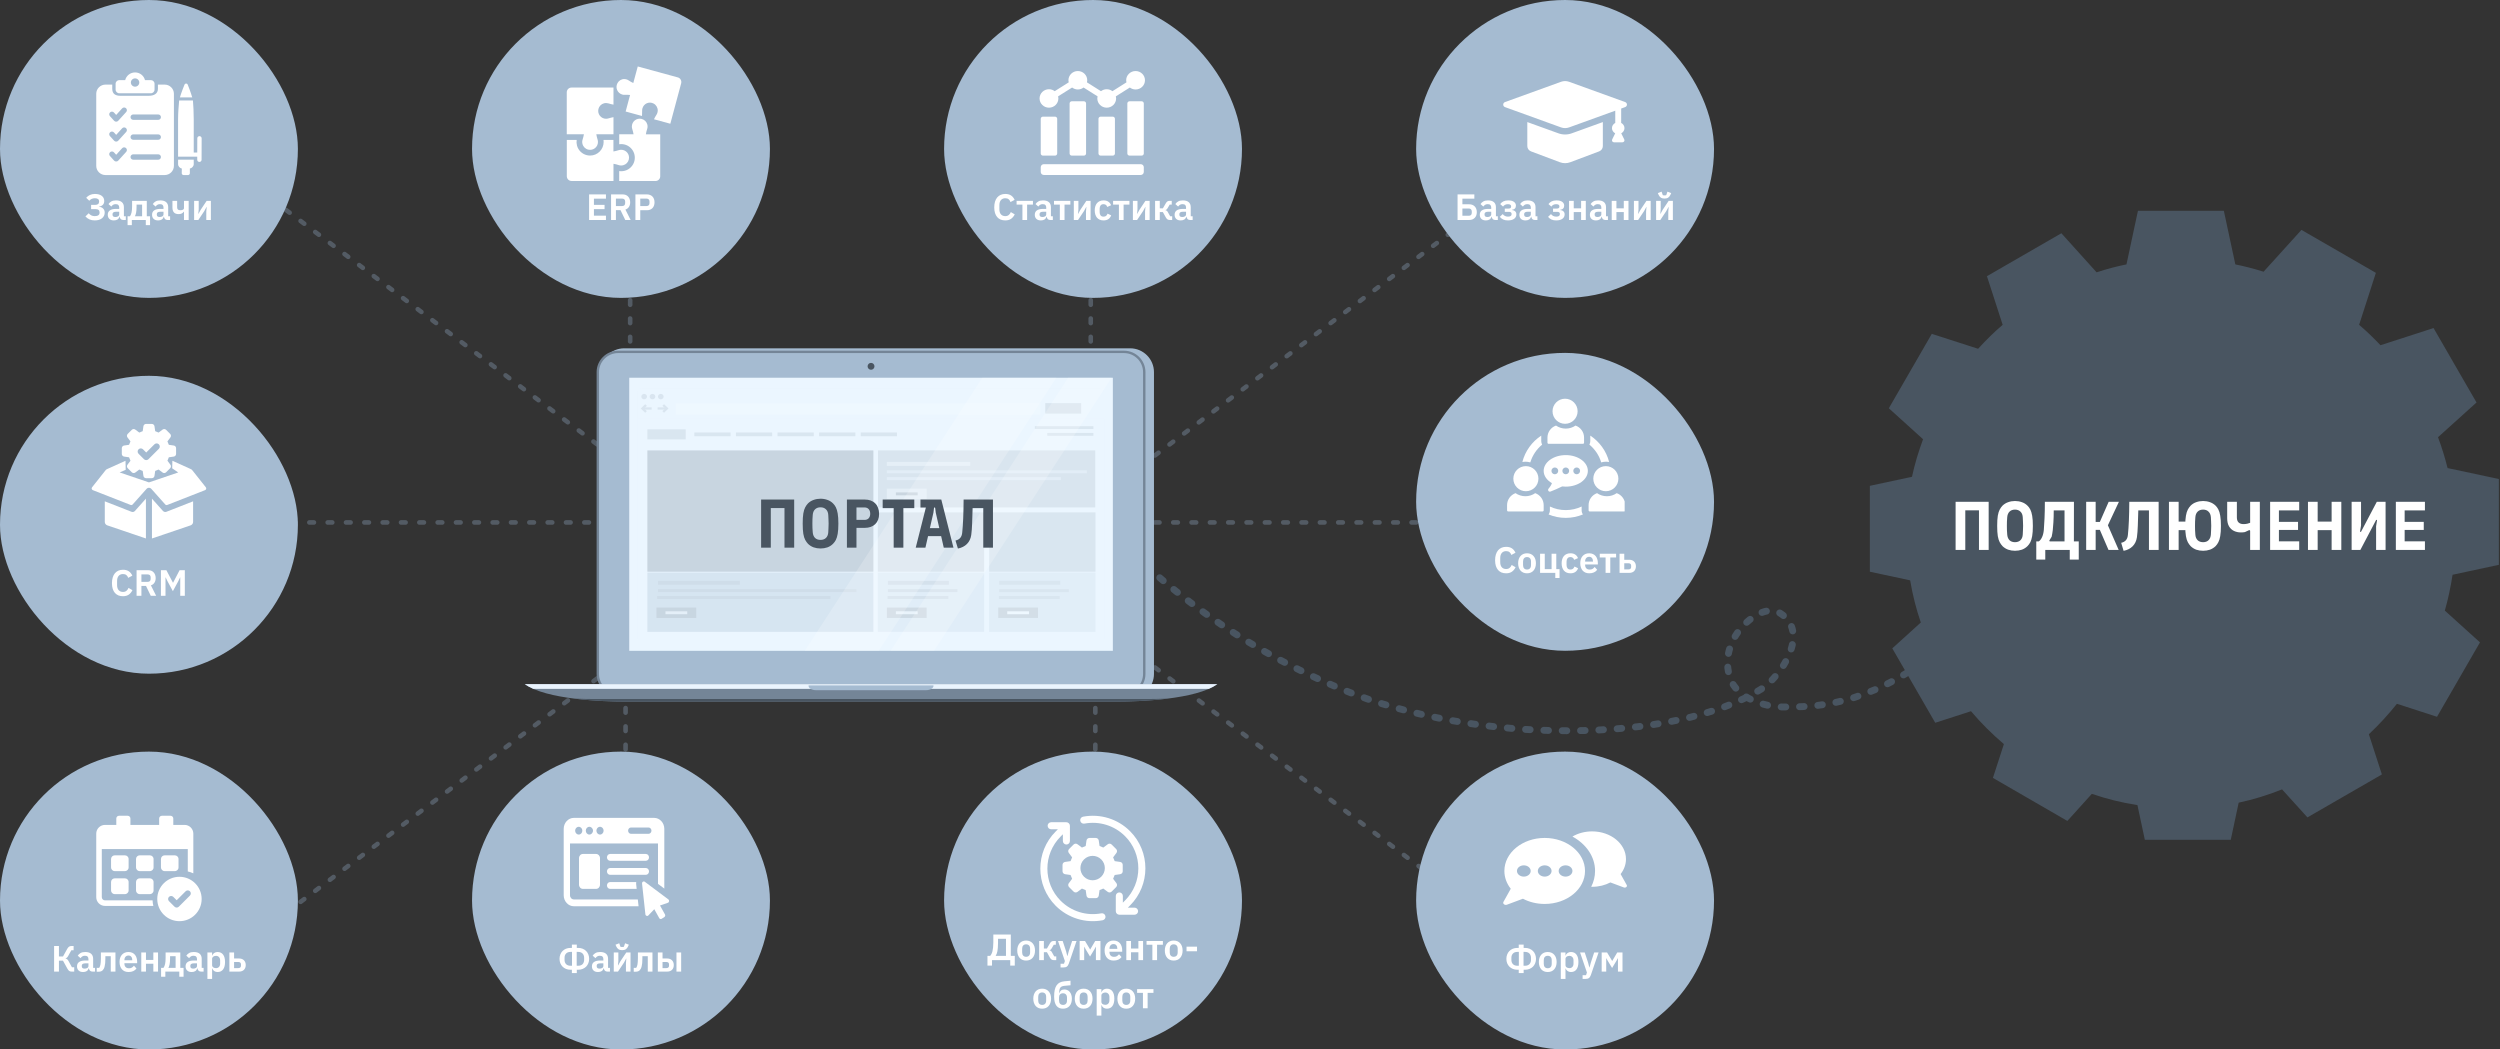
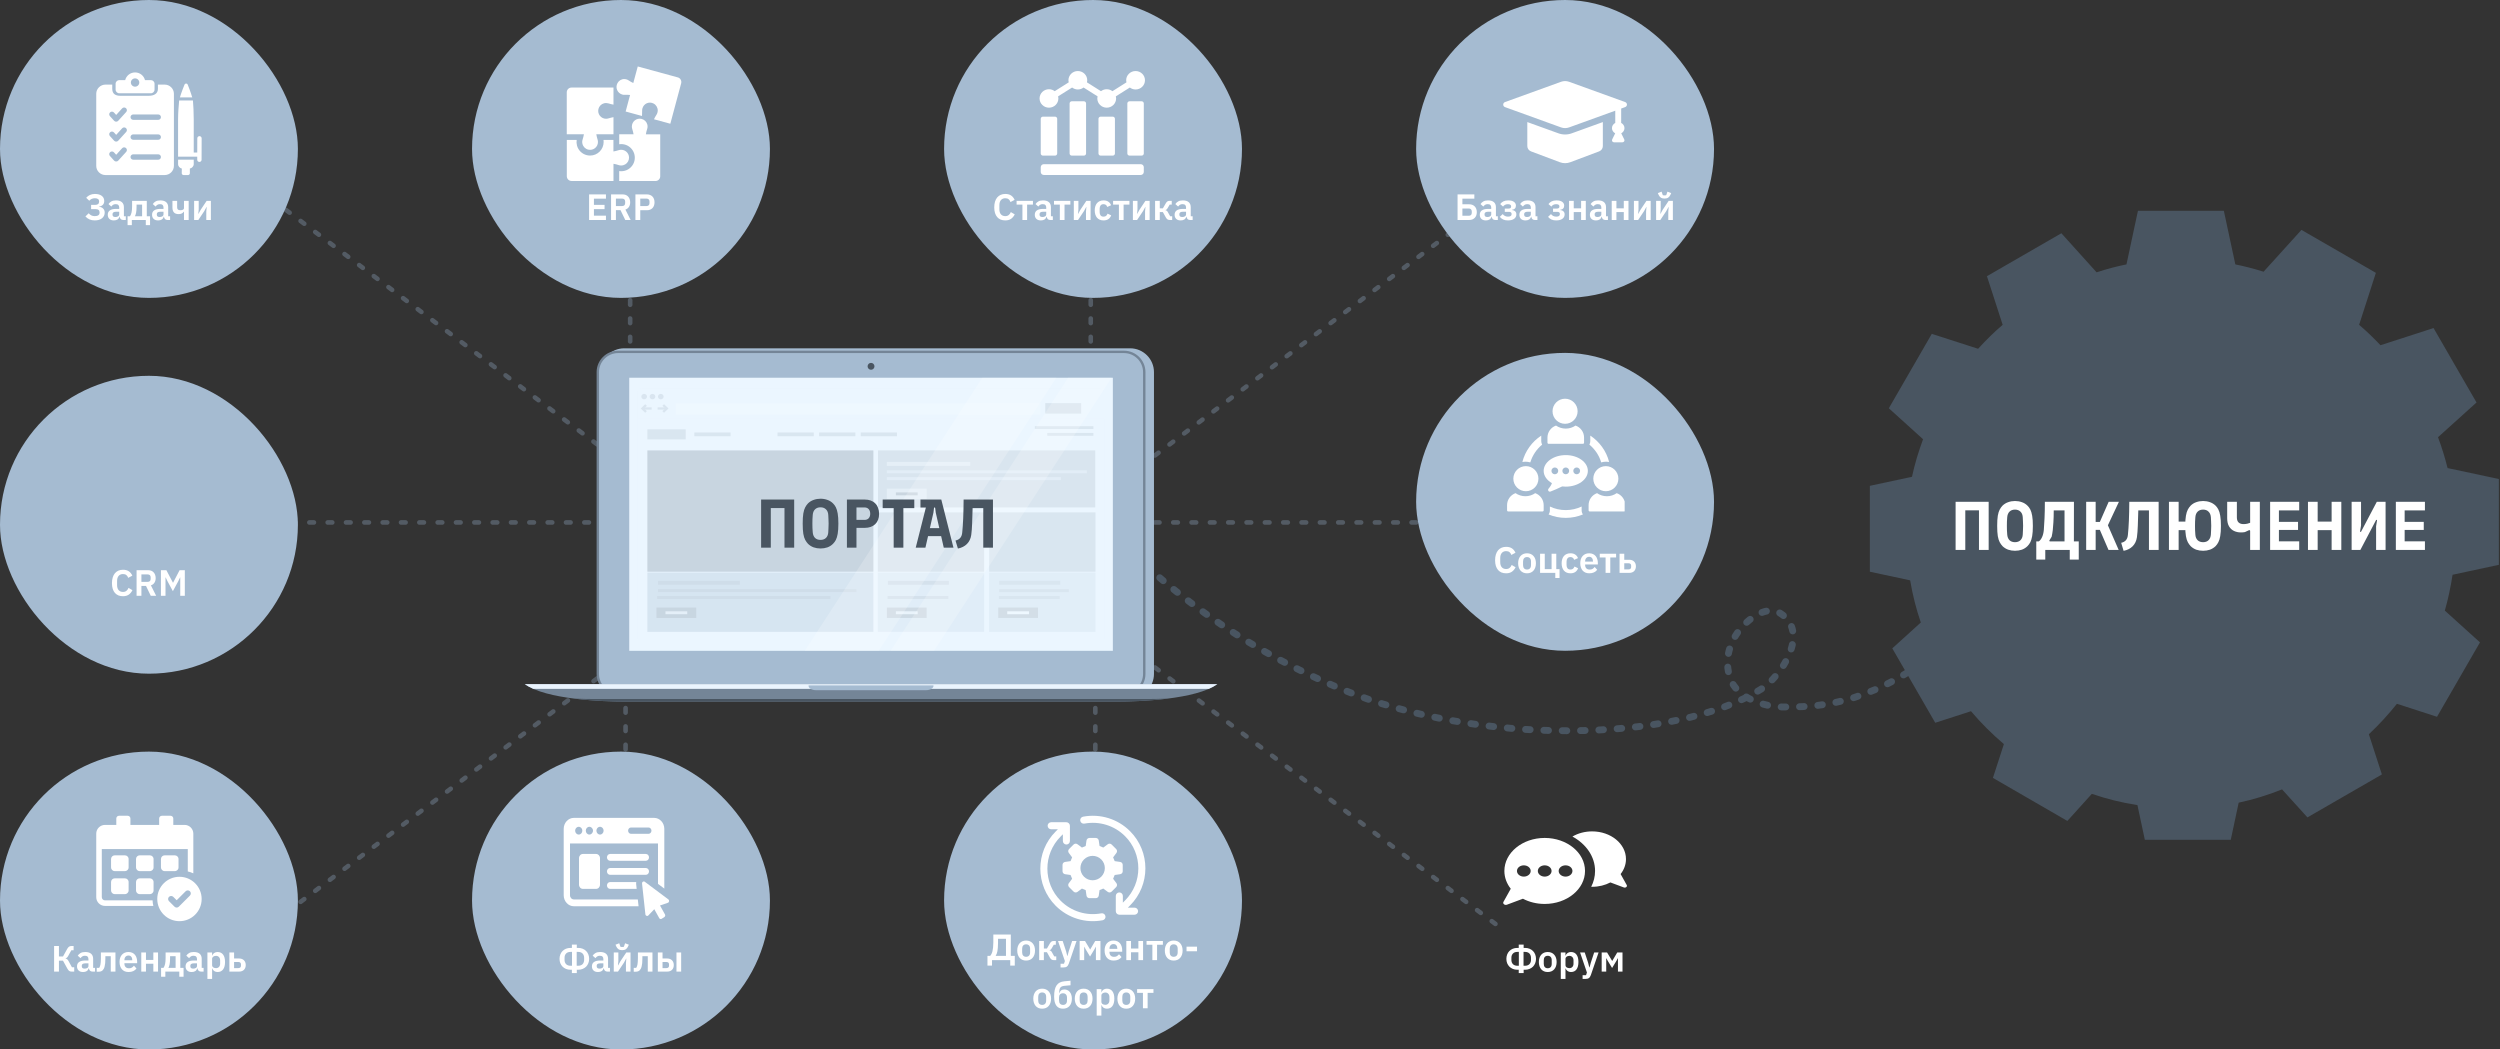
<svg xmlns="http://www.w3.org/2000/svg" width="1091" height="458" viewBox="0 0 1091 458" fill="none">
  <rect x="0" y="0" width="1091" height="458" fill="#333333" stroke="none" />
  <line opacity="0.5" x1="118.4" y1="86.803" x2="270.803" y2="201.6" stroke="#748597" stroke-width="2" stroke-linecap="round" stroke-dasharray="2 6" />
  <line opacity="0.5" x1="275" y1="99" x2="275" y2="164" stroke="#748597" stroke-width="2" stroke-linecap="round" stroke-dasharray="2 6" />
  <line opacity="0.5" x1="119" y1="228" x2="260" y2="228" stroke="#748597" stroke-width="2" stroke-linecap="round" stroke-dasharray="2 6" />
  <line opacity="0.5" x1="273" y1="351" x2="273" y2="297" stroke="#748597" stroke-width="2" stroke-linecap="round" stroke-dasharray="2 6" />
  <line opacity="0.5" x1="1" y1="-1" x2="191.8" y2="-1" transform="matrix(-0.799 0.602 0.602 0.799 654 87)" stroke="#748597" stroke-width="2" stroke-linecap="round" stroke-dasharray="2 6" />
  <line opacity="0.5" x1="1" y1="-1" x2="191.8" y2="-1" transform="matrix(0.799 -0.602 -0.602 -0.799 117 403)" stroke="#748597" stroke-width="2" stroke-linecap="round" stroke-dasharray="2 6" />
  <line opacity="0.5" x1="652.6" y1="403.197" x2="500.197" y2="288.4" stroke="#748597" stroke-width="2" stroke-linecap="round" stroke-dasharray="2 6" />
  <line opacity="0.5" x1="1" y1="-1" x2="66" y2="-1" transform="matrix(4.37115e-08 1 1 -4.37115e-08 477 98)" stroke="#748597" stroke-width="2" stroke-linecap="round" stroke-dasharray="2 6" />
  <line opacity="0.5" x1="1" y1="-1" x2="142" y2="-1" transform="matrix(-1 0 0 1 643 229)" stroke="#748597" stroke-width="2" stroke-linecap="round" stroke-dasharray="2 6" />
  <line opacity="0.5" x1="1" y1="-1" x2="55" y2="-1" transform="matrix(4.37114e-08 -1 -1 -4.37114e-08 477 352)" stroke="#748597" stroke-width="2" stroke-linecap="round" stroke-dasharray="2 6" />
  <path d="M919.5 176.5C926.159 212.275 880 258 844 285.5C813.86 308.523 791.824 308.523 777.938 308.523C769.966 308.523 758.011 304.615 755.084 296.132C752.304 288.074 754.61 280.005 760.162 273.663C763.694 269.629 771.274 264.043 776.892 267.617C790.171 276.062 777.166 295.338 768.527 300.76C730.782 324.448 645 325.463 585.5 300.76C505.669 267.617 469.693 213.684 453 197" stroke="#495561" stroke-width="3" stroke-linecap="round" stroke-dasharray="2 6" />
  <path d="M272.414 304.496C266.672 304.496 262 299.824 262 294.093V162.415C262 156.672 266.672 152 272.414 152H493.18C498.922 152 503.594 156.672 503.594 162.415V294.093C503.594 299.836 498.922 304.496 493.18 304.496H272.414Z" fill="#A5BBD1" />
  <path d="M269.739 153.037H490.504C495.677 153.037 499.882 157.242 499.882 162.415V294.093C499.882 299.266 495.677 303.47 490.504 303.47H269.739C264.566 303.47 260.361 299.266 260.361 294.093V162.415C260.361 157.242 264.566 153.037 269.739 153.037Z" fill="#748597" />
  <path d="M269.739 154.085H490.505C495.096 154.085 498.834 157.822 498.834 162.414V294.092C498.834 298.696 495.096 302.422 490.505 302.422H269.739C265.136 302.422 261.41 298.684 261.41 294.092V162.414C261.41 157.811 265.147 154.085 269.739 154.085Z" fill="#A5BBD1" />
  <path d="M485.649 164.842H274.604V284.019H485.649V164.842Z" fill="#EBF6FF" />
  <path d="M381.621 159.862C381.621 160.694 380.949 161.366 380.117 161.366C379.285 161.366 378.613 160.694 378.613 159.862C378.613 159.03 379.285 158.358 380.117 158.358C380.949 158.358 381.621 159.03 381.621 159.862Z" fill="#495561" />
  <path d="M455.922 298.547H228.992C238.279 305.282 263.221 306.182 272.655 306.182H487.598C497.033 306.182 521.975 305.27 531.261 298.547H455.933H455.922Z" fill="#748597" />
  <path d="M455.922 298.547H228.992C230.052 299.311 231.317 300.006 232.741 300.633H527.512C528.937 300.006 530.201 299.311 531.261 298.547H455.933H455.922Z" fill="#EAF4FE" />
  <path d="M356.198 301.203H404.031C405.888 301.203 407.381 300.348 407.381 299.3C407.381 299.231 407.358 299.174 407.347 299.106H352.882C352.87 299.174 352.848 299.231 352.848 299.3C352.848 300.348 354.34 301.203 356.186 301.203H356.198Z" fill="#A5BBD1" />
  <path d="M500.142 305.055H260.098C257.671 305.055 254.321 305.009 250.492 304.849C259.152 305.943 267.88 306.183 272.654 306.183H487.597C492.371 306.183 501.099 305.943 509.759 304.849C505.93 305.009 502.58 305.055 500.153 305.055H500.142Z" fill="#495561" />
  <g opacity="0.3">
    <path d="M481.818 182.699H278.029V279.033H481.818V182.699Z" fill="#EBF6FF" />
    <path d="M381.148 196.556H282.512V249.498H381.148V196.556Z" fill="#748597" />
    <path d="M381.148 249.856H282.512V275.755H381.148V249.856Z" fill="#A5BBD1" />
    <path opacity="0.5" d="M477.976 196.556H383.16V221.442H477.976V196.556Z" fill="#748597" />
    <path d="M479.758 169.514H280.059C278.932 169.514 278.029 170.328 278.029 171.335V182.764H481.795V171.335C481.795 170.328 480.885 169.514 479.765 169.514H479.758Z" fill="#EAF4FE" />
    <g opacity="0.5">
      <path d="M282.351 173.077C282.351 173.727 281.799 174.263 281.112 174.263C280.426 174.263 279.881 173.735 279.881 173.077C279.881 172.42 280.433 171.899 281.112 171.899C281.791 171.899 282.351 172.427 282.351 173.077Z" fill="#748597" />
      <path d="M285.98 173.077C285.98 173.727 285.428 174.263 284.741 174.263C284.055 174.263 283.51 173.735 283.51 173.077C283.51 172.42 284.062 171.899 284.741 171.899C285.42 171.899 285.98 172.427 285.98 173.077Z" fill="#748597" />
      <path d="M289.596 173.077C289.596 173.727 289.043 174.263 288.364 174.263C287.685 174.263 287.133 173.735 287.133 173.077C287.133 172.42 287.685 171.899 288.364 171.899C289.043 171.899 289.596 172.427 289.596 173.077Z" fill="#748597" />
    </g>
    <path opacity="0.5" d="M454.078 175.913H294.812V181.042H454.078V175.913Z" fill="white" />
    <g opacity="0.5">
      <path d="M281.569 180.121L279.629 178.257L281.569 176.4L282.286 177.093L281.069 178.257L282.286 179.428L281.569 180.121Z" fill="#748597" />
      <path d="M284.369 177.771H280.779V178.75H284.369V177.771Z" fill="#748597" />
    </g>
    <g opacity="0.5">
      <path d="M289.788 180.121L289.064 179.428L290.281 178.257L289.064 177.093L289.788 176.4L291.729 178.257L289.788 180.121Z" fill="#748597" />
      <path d="M290.572 177.772H286.99V178.751H290.572V177.772Z" fill="#748597" />
    </g>
    <path opacity="0.5" d="M471.812 175.914H456.162V180.492H471.812V175.914Z" fill="#748597" />
    <g opacity="0.5">
      <path d="M318.823 188.734H303.002V190.377H318.823V188.734Z" fill="#748597" />
-       <path d="M336.981 188.734H321.16V190.377H336.981V188.734Z" fill="#748597" />
      <path d="M355.126 188.734H339.305V190.377H355.126V188.734Z" fill="#748597" />
      <path d="M373.284 188.734H357.463V190.377H373.284V188.734Z" fill="#748597" />
      <path d="M391.444 188.734H375.623V190.377H391.444V188.734Z" fill="#748597" />
      <path d="M477.16 185.992H451.607V187.22H477.16V185.992Z" fill="#748597" />
      <path d="M477.16 188.942H457.025V190.17H477.16V188.942Z" fill="#748597" />
      <path d="M299.24 187.364H282.516V191.743H299.24V187.364Z" fill="#748597" />
    </g>
    <g opacity="0.5">
      <path d="M322.844 253.476H287.156V255.176H322.844V253.476Z" fill="#748597" />
      <path d="M373.748 257.119H287.156V258.397H373.748V257.119Z" fill="#748597" />
      <path d="M362.399 260.104H286.785V261.383H362.399V260.104Z" fill="#748597" />
      <path d="M303.837 265.133H286.479V269.675H303.837V265.133Z" fill="#495561" />
      <path d="M299.92 266.769H290.412V268.047H299.92V266.769Z" fill="white" />
    </g>
    <g opacity="0.5">
      <path d="M423.388 201.599H387.029V203.299H423.388V201.599Z" fill="white" />
      <path d="M474.293 205.242H387.029V206.52H474.293V205.242Z" fill="#EAF4FE" />
      <path d="M462.942 208.22H387.029V209.499H462.942V208.22Z" fill="#EAF4FE" />
      <path d="M404.388 213.256H387.029V217.798H404.388V213.256Z" fill="white" />
      <path d="M400.471 214.885H390.963V216.163H400.471V214.885Z" fill="#495561" />
    </g>
    <path opacity="0.5" d="M429.48 249.856H383.068V275.755H429.48V249.856Z" fill="#A5BBD1" />
    <g opacity="0.5">
      <path d="M414.087 253.476H387.467V255.176H414.087V253.476Z" fill="#748597" />
-       <path d="M417.833 257.119H387.467V258.397H417.833V257.119Z" fill="#748597" />
      <path d="M413.852 260.104H387.336V261.383H413.852V260.104Z" fill="#748597" />
      <path d="M404.388 265.133H387.029V269.675H404.388V265.133Z" fill="#495561" />
      <path d="M400.471 266.769H390.963V268.047H400.471V266.769Z" fill="white" />
    </g>
    <path opacity="0.5" d="M429.48 223.599H383.068V249.499H429.48V223.599Z" fill="#748597" />
    <g opacity="0.5">
      <path d="M478.07 249.855H431.658V275.754H478.07V249.855Z" fill="#A5BBD1" />
      <path d="M462.677 253.477H436.057V255.177H462.677V253.477Z" fill="#748597" />
      <path d="M466.423 257.12H436.057V258.398H466.423V257.12Z" fill="#748597" />
      <path d="M462.447 260.105H435.932V261.384H462.447V260.105Z" fill="#748597" />
      <path d="M452.982 265.134H435.623V269.676H452.982V265.134Z" fill="#495561" />
      <path d="M449.064 266.77H439.557V268.048H449.064V266.77Z" fill="white" />
      <path d="M478.07 223.598H431.658V249.498H478.07V223.598Z" fill="#748597" />
    </g>
  </g>
  <path d="M351.199 284.019H383.479L460.984 164.841H428.692L351.199 284.019Z" fill="white" fill-opacity="0.2" />
  <path d="M407.611 284.019L485.103 164.842H466.143L388.65 284.019H407.611Z" fill="white" fill-opacity="0.2" />
  <path d="M332.151 239V218H346.581V239H342.351V221.72H336.381V239H332.151ZM358.067 239.36C357.027 239.36 356.037 239.2 355.097 238.88C354.157 238.54 353.327 238.02 352.607 237.32C352.167 236.84 351.767 236.28 351.407 235.64C351.047 234.98 350.767 234.09 350.567 232.97C350.387 231.83 350.297 230.34 350.297 228.5C350.297 226.66 350.387 225.18 350.567 224.06C350.767 222.92 351.047 222.02 351.407 221.36C351.767 220.7 352.167 220.14 352.607 219.68C353.327 218.98 354.157 218.47 355.097 218.15C356.037 217.81 357.027 217.64 358.067 217.64C359.127 217.64 360.127 217.81 361.067 218.15C362.007 218.47 362.827 218.98 363.527 219.68C364.007 220.14 364.417 220.7 364.757 221.36C365.097 222.02 365.367 222.92 365.567 224.06C365.767 225.18 365.867 226.66 365.867 228.5C365.867 230.34 365.767 231.83 365.567 232.97C365.367 234.09 365.097 234.98 364.757 235.64C364.417 236.28 364.007 236.84 363.527 237.32C362.827 238.02 362.007 238.54 361.067 238.88C360.127 239.2 359.127 239.36 358.067 239.36ZM358.067 235.61C359.067 235.61 359.867 235.32 360.467 234.74C361.067 234.14 361.397 233.32 361.457 232.28C361.497 231.64 361.527 231.01 361.547 230.39C361.587 229.77 361.607 229.14 361.607 228.5C361.607 227.86 361.587 227.23 361.547 226.61C361.527 225.97 361.497 225.34 361.457 224.72C361.397 223.68 361.067 222.87 360.467 222.29C359.867 221.69 359.067 221.39 358.067 221.39C357.067 221.39 356.267 221.69 355.667 222.29C355.087 222.87 354.757 223.68 354.677 224.72C354.637 225.34 354.597 225.97 354.557 226.61C354.537 227.23 354.527 227.86 354.527 228.5C354.527 229.14 354.537 229.77 354.557 230.39C354.597 231.01 354.637 231.64 354.677 232.28C354.757 233.32 355.087 234.14 355.667 234.74C356.267 235.32 357.067 235.61 358.067 235.61ZM369.593 239V218H377.363C379.303 218 380.833 218.56 381.953 219.68C383.073 220.8 383.633 222.34 383.633 224.3C383.633 226.16 383.073 227.64 381.953 228.74C380.833 229.82 379.303 230.36 377.363 230.36H373.763V239H369.593ZM373.763 226.88H377.273C378.053 226.88 378.663 226.64 379.103 226.16C379.543 225.66 379.763 225.02 379.763 224.24C379.763 223.36 379.543 222.68 379.103 222.2C378.663 221.7 378.053 221.45 377.273 221.45H373.763V226.88ZM390 239V221.75H385.2V218H399V221.75H394.23V239H390ZM399.62 239L404.93 218H410.78L416.09 239H411.86L408.32 223.52L408.11 221.69C408.09 221.53 408 221.45 407.84 221.45C407.7 221.45 407.62 221.53 407.6 221.69L407.39 223.52L403.85 239H399.62ZM404.42 233.96L405.23 230.48H410.45L411.29 233.96H404.42ZM401.69 221.48V218H405.47L405.02 221.48H401.69ZM418.029 239.39L416.979 235.88C417.859 235.7 418.549 235.32 419.049 234.74C419.549 234.16 419.839 233.36 419.919 232.34C420.099 230.62 420.239 228.59 420.339 226.25C420.439 223.91 420.499 221.16 420.519 218H433.329V239H429.099V221.75H424.449C424.389 224.17 424.319 226.37 424.239 228.35C424.179 230.31 424.049 232.02 423.849 233.48C423.609 235.08 422.979 236.39 421.959 237.41C420.959 238.41 419.649 239.07 418.029 239.39Z" fill="#495561" />
  <g clip-path="url(#clip0_3784_8619)">
    <rect width="130" height="130" rx="65" fill="#A5BBD1" />
    <path d="M41.325 96.192C39.661 96.192 38.312 95.611 37.277 94.448L38.701 93.072C39.043 93.467 39.427 93.776 39.853 94C40.28 94.213 40.771 94.32 41.325 94.32C42.019 94.32 42.547 94.192 42.909 93.936C43.272 93.68 43.453 93.307 43.453 92.816V92.672C43.453 92.192 43.304 91.84 43.005 91.616C42.717 91.381 42.259 91.264 41.629 91.264H39.757V89.408H41.533C42.675 89.408 43.245 88.928 43.245 87.968V87.84C43.245 87.413 43.091 87.088 42.781 86.864C42.483 86.629 42.024 86.512 41.405 86.512C40.893 86.512 40.424 86.608 39.997 86.8C39.581 86.992 39.235 87.259 38.957 87.6L37.613 86.32C38.061 85.787 38.6 85.376 39.229 85.088C39.869 84.789 40.595 84.64 41.405 84.64C42.696 84.64 43.699 84.917 44.413 85.472C45.128 86.016 45.485 86.757 45.485 87.696C45.485 88.453 45.267 89.035 44.829 89.44C44.403 89.835 43.864 90.069 43.213 90.144V90.24C43.533 90.261 43.843 90.331 44.141 90.448C44.44 90.555 44.701 90.715 44.925 90.928C45.16 91.131 45.347 91.387 45.485 91.696C45.624 91.995 45.693 92.347 45.693 92.752C45.693 93.264 45.592 93.733 45.389 94.16C45.187 94.576 44.899 94.939 44.525 95.248C44.152 95.547 43.693 95.781 43.149 95.952C42.605 96.112 41.997 96.192 41.325 96.192ZM53.766 96C53.318 96 52.96 95.872 52.694 95.616C52.438 95.349 52.278 94.997 52.214 94.56H52.117C51.979 95.104 51.696 95.515 51.27 95.792C50.843 96.059 50.315 96.192 49.685 96.192C48.832 96.192 48.176 95.968 47.718 95.52C47.259 95.072 47.029 94.475 47.029 93.728C47.029 92.864 47.339 92.224 47.958 91.808C48.576 91.381 49.456 91.168 50.597 91.168H52.022V90.56C52.022 90.091 51.899 89.728 51.654 89.472C51.408 89.216 51.014 89.088 50.469 89.088C49.989 89.088 49.6 89.195 49.301 89.408C49.014 89.611 48.768 89.856 48.566 90.144L47.349 89.056C47.659 88.576 48.069 88.192 48.581 87.904C49.093 87.605 49.771 87.456 50.614 87.456C51.744 87.456 52.603 87.712 53.19 88.224C53.776 88.736 54.069 89.472 54.069 90.432V94.368H54.901V96H53.766ZM50.373 94.704C50.832 94.704 51.221 94.603 51.541 94.4C51.861 94.197 52.022 93.899 52.022 93.504V92.4H50.709C49.643 92.4 49.109 92.741 49.109 93.424V93.696C49.109 94.037 49.216 94.293 49.429 94.464C49.654 94.624 49.968 94.704 50.373 94.704ZM55.675 94.368H56.731C57.041 93.92 57.27 93.355 57.419 92.672C57.569 91.989 57.643 91.109 57.643 90.032V87.648H64.059V94.368H65.483V98.24H63.627V96H57.531V98.24H55.675V94.368ZM62.011 94.368V89.28H59.595V90.128C59.595 91.269 59.526 92.176 59.387 92.848C59.249 93.509 59.078 94.016 58.875 94.368H62.011ZM73.094 96C72.646 96 72.288 95.872 72.022 95.616C71.766 95.349 71.606 94.997 71.542 94.56H71.446C71.307 95.104 71.024 95.515 70.598 95.792C70.171 96.059 69.643 96.192 69.014 96.192C68.16 96.192 67.504 95.968 67.046 95.52C66.587 95.072 66.358 94.475 66.358 93.728C66.358 92.864 66.667 92.224 67.286 91.808C67.904 91.381 68.784 91.168 69.926 91.168H71.35V90.56C71.35 90.091 71.227 89.728 70.982 89.472C70.736 89.216 70.342 89.088 69.798 89.088C69.318 89.088 68.928 89.195 68.63 89.408C68.342 89.611 68.096 89.856 67.894 90.144L66.678 89.056C66.987 88.576 67.398 88.192 67.91 87.904C68.422 87.605 69.099 87.456 69.942 87.456C71.072 87.456 71.931 87.712 72.518 88.224C73.104 88.736 73.398 89.472 73.398 90.432V94.368H74.23V96H73.094ZM69.702 94.704C70.16 94.704 70.55 94.603 70.87 94.4C71.19 94.197 71.35 93.899 71.35 93.504V92.4H70.038C68.971 92.4 68.438 92.741 68.438 93.424V93.696C68.438 94.037 68.544 94.293 68.758 94.464C68.982 94.624 69.296 94.704 69.702 94.704ZM80.293 92.368H80.213C80 92.688 79.712 92.949 79.349 93.152C78.987 93.344 78.522 93.44 77.957 93.44C76.154 93.44 75.253 92.485 75.253 90.576V87.648H77.301V90.464C77.301 90.912 77.413 91.237 77.637 91.44C77.861 91.643 78.219 91.744 78.709 91.744C79.21 91.744 79.6 91.664 79.877 91.504C80.154 91.344 80.293 91.125 80.293 90.848V87.648H82.341V96H80.293V92.368ZM84.715 87.648H86.715V91.376L86.539 93.328H86.603L87.579 91.552L90.187 87.648H92.027V96H90.027V92.272L90.203 90.304H90.139L89.163 92.096L86.555 96H84.715V87.648Z" fill="white" />
    <path d="M52.074 40.711H65.821C66.716 40.711 67.443 39.993 67.443 39.108V36.562C67.443 35.677 66.716 34.96 65.821 34.96H63.272C62.787 33.041 61.042 31.605 58.95 31.605C56.857 31.605 55.112 33.036 54.628 34.96H52.074C51.178 34.96 50.452 35.677 50.452 36.562V39.108C50.452 39.993 51.178 40.711 52.074 40.711ZM58.95 34.201C59.964 34.201 60.786 35.014 60.786 36.016C60.786 37.018 59.964 37.831 58.95 37.831C57.935 37.831 57.113 37.018 57.113 36.016C57.113 35.014 57.935 34.201 58.95 34.201ZM71.856 36.919H68.923V38.747C68.923 40.937 67.127 41.804 64.916 41.804H52.535C50.333 41.804 48.985 40.932 48.985 38.747V36.919H46.052C43.818 36.919 42 38.716 42 40.914V72.399C42 74.598 43.818 76.395 46.043 76.395H71.852C74.076 76.395 75.895 74.598 75.895 72.399V40.914C75.895 38.716 74.076 36.919 71.852 36.919H71.856ZM58.15 49.948H69.042C69.7 49.948 70.234 50.476 70.234 51.126C70.234 51.776 69.7 52.305 69.042 52.305H58.15C57.492 52.305 56.958 51.776 56.958 51.126C56.958 50.476 57.492 49.948 58.15 49.948ZM58.15 58.643H69.042C69.7 58.643 70.234 59.172 70.234 59.822C70.234 60.472 69.7 61 69.042 61H58.15C57.492 61 56.958 60.472 56.958 59.822C56.958 59.172 57.492 58.643 58.15 58.643ZM55.071 66.264L51.585 70.101C51.357 70.35 51.041 70.481 50.699 70.481C50.356 70.481 50.041 70.345 49.812 70.101L47.971 68.07C47.528 67.587 47.56 66.837 48.063 66.399C48.551 65.975 49.301 66.007 49.744 66.49L50.699 67.546L53.298 64.684C53.741 64.201 54.491 64.169 54.98 64.607C55.468 65.031 55.514 65.785 55.071 66.268V66.264ZM55.071 57.569L51.585 61.406C51.357 61.654 51.041 61.799 50.699 61.799C50.356 61.799 50.041 61.654 49.812 61.406L47.971 59.375C47.528 58.892 47.56 58.142 48.063 57.713C48.551 57.275 49.301 57.321 49.744 57.803L50.699 58.86L53.298 55.998C53.741 55.515 54.491 55.469 54.98 55.907C55.468 56.345 55.514 57.086 55.071 57.569ZM55.071 48.874L51.585 52.711C51.357 52.959 51.041 53.104 50.699 53.104C50.356 53.104 50.041 52.959 49.812 52.711L47.971 50.679C47.528 50.196 47.56 49.456 48.063 49.018C48.551 48.58 49.301 48.625 49.744 49.108L50.699 50.165L53.298 47.303C53.741 46.819 54.491 46.774 54.98 47.212C55.468 47.65 55.514 48.391 55.071 48.874ZM58.15 69.7C57.492 69.7 56.958 69.171 56.958 68.521C56.958 67.871 57.492 67.343 58.15 67.343H69.042C69.7 67.343 70.234 67.871 70.234 68.521C70.234 69.171 69.7 69.7 69.042 69.7H58.15Z" fill="white" />
    <path d="M77.716 69.666H84.546V71.589C84.546 72.576 83.781 73.367 82.851 73.562V75.613C82.842 76.049 82.487 76.399 82.054 76.395H80.126C79.689 76.395 79.31 76.044 79.31 75.613L79.347 73.562C78.422 73.358 77.711 72.576 77.716 71.589V69.666ZM81.899 36.879C81.78 36.615 81.511 36.447 81.22 36.447C80.928 36.447 80.664 36.62 80.541 36.879C80.363 37.261 79.078 40.539 78.513 42.494H83.885C83.33 40.521 82.072 37.257 81.899 36.879ZM77.716 68.357H86.073V69.725C86.068 70.248 86.492 70.671 87.016 70.671C87.54 70.671 87.969 70.248 87.969 69.725L88 60.356C88 59.833 87.577 59.41 87.053 59.41C86.528 59.41 86.1 59.833 86.1 60.356L86.077 66.566H84.546V52.068C84.555 49.222 84.382 45.953 84.195 43.83H78.18C77.975 45.953 77.72 49.204 77.711 52.068V68.357H77.716Z" fill="white" />
  </g>
  <g clip-path="url(#clip1_3784_8619)">
    <rect x="206" width="130" height="130" rx="65" fill="#A5BBD1" />
    <path d="M257.078 96V84.832H264.438V86.704H259.19V89.408H263.83V91.28H259.19V94.128H264.438V96H257.078ZM268.783 96H266.671V84.832H271.711C272.223 84.832 272.682 84.912 273.087 85.072C273.493 85.232 273.834 85.467 274.111 85.776C274.399 86.075 274.618 86.437 274.767 86.864C274.927 87.291 275.007 87.765 275.007 88.288C275.007 89.056 274.831 89.717 274.479 90.272C274.138 90.827 273.621 91.221 272.927 91.456L275.215 96H272.863L270.783 91.696H268.783V96ZM271.503 89.92C271.909 89.92 272.229 89.813 272.463 89.6C272.698 89.376 272.815 89.061 272.815 88.656V87.92C272.815 87.515 272.698 87.205 272.463 86.992C272.229 86.779 271.909 86.672 271.503 86.672H268.783V89.92H271.503ZM277.296 96V84.832H282.32C282.832 84.832 283.291 84.917 283.696 85.088C284.112 85.248 284.464 85.483 284.752 85.792C285.04 86.091 285.259 86.453 285.408 86.88C285.558 87.307 285.632 87.776 285.632 88.288C285.632 88.811 285.558 89.285 285.408 89.712C285.259 90.128 285.04 90.491 284.752 90.8C284.464 91.099 284.112 91.333 283.696 91.504C283.291 91.664 282.832 91.744 282.32 91.744H279.408V96H277.296ZM279.408 89.92H282.128C282.534 89.92 282.854 89.813 283.088 89.6C283.323 89.376 283.44 89.061 283.44 88.656V87.92C283.44 87.515 283.323 87.205 283.088 86.992C282.854 86.779 282.534 86.672 282.128 86.672H279.408V89.92Z" fill="white" />
    <g clip-path="url(#clip2_3784_8619)">
      <path d="M295.804 33.784L278.318 29L276.367 36.226C275.655 35.897 274.963 35.529 274.313 35.078C273.805 34.728 273.175 34.523 272.483 34.502C271.243 34.461 270.063 35.158 269.474 36.267C268.378 38.3 269.495 40.681 271.548 41.257C271.895 41.36 272.259 41.401 272.606 41.381C273.399 41.339 274.172 41.381 274.965 41.441L273.032 48.667L280.168 50.616C280.228 49.877 280.249 49.118 280.228 48.377C280.208 48.028 280.249 47.659 280.351 47.31C280.921 45.215 283.259 44.108 285.292 45.215C286.37 45.811 287.061 47.001 287.04 48.233C287.02 48.951 286.817 49.588 286.471 50.101C286.065 50.718 285.719 51.374 285.393 52.051L292.529 54L297.267 36.344C297.552 35.217 296.903 34.066 295.804 33.78V33.784Z" fill="white" />
      <path d="M254.827 58.584H247.334V40.285C247.334 39.136 248.257 38.21 249.407 38.21H267.721V45.665C267.003 45.541 266.264 45.356 265.567 45.131C264.971 44.946 264.315 44.905 263.617 45.07C262.405 45.379 261.442 46.362 261.153 47.575C260.619 49.815 262.324 51.827 264.478 51.827C264.849 51.827 265.217 51.765 265.546 51.661C266.264 51.436 266.982 51.272 267.721 51.127V58.582H260.228C260.352 59.362 260.536 60.142 260.783 60.902C260.886 61.231 260.948 61.6 260.948 61.97C260.948 64.125 258.957 65.831 256.698 65.297C255.466 65.009 254.481 64.024 254.194 62.811C254.008 62.134 254.049 61.476 254.254 60.882C254.5 60.122 254.684 59.362 254.829 58.58L254.827 58.584ZM282.42 56.306C282.625 55.69 282.666 55.013 282.48 54.315C282.172 53.123 281.187 52.179 279.995 51.891C277.735 51.357 275.744 53.062 275.744 55.218C275.744 55.588 275.805 55.956 275.91 56.286C276.156 57.045 276.34 57.826 276.485 58.606H270.223V62.939C270.511 62.897 270.819 62.879 271.105 62.879C272.912 62.879 274.617 63.7 275.744 65.118C276.872 66.536 277.284 68.403 276.872 70.19C276.38 72.285 274.718 73.988 272.643 74.522C272.13 74.647 271.616 74.728 271.103 74.728C270.795 74.728 270.507 74.707 270.221 74.667V79H286.05C287.199 79 288.123 78.077 288.123 76.926V58.627H281.862C281.986 57.826 282.151 57.064 282.418 56.304L282.42 56.306ZM271.99 72.099C273.182 71.79 274.126 70.826 274.414 69.613C274.947 67.352 273.242 65.361 271.088 65.361C270.718 65.361 270.349 65.421 270.02 65.526C269.261 65.773 268.481 65.957 267.701 66.102V61.07H263.369C263.411 61.357 263.429 61.666 263.429 61.952C263.429 65.216 260.781 67.886 257.517 67.886C257.045 67.886 256.574 67.826 256.121 67.721C254.026 67.228 252.323 65.585 251.789 63.49C251.584 62.689 251.543 61.867 251.665 61.066H247.355V76.901C247.355 78.05 248.278 78.975 249.428 78.975H267.721V71.48C268.501 71.604 269.281 71.788 270.02 72.055C270.616 72.262 271.293 72.283 271.99 72.097V72.099Z" fill="white" />
    </g>
  </g>
  <g clip-path="url(#clip3_3784_8619)">
    <rect x="412" width="130" height="130" rx="65" fill="#A5BBD1" />
    <path d="M438.703 96.192C437.967 96.192 437.3 96.075 436.703 95.84C436.116 95.595 435.609 95.232 435.183 94.752C434.767 94.272 434.447 93.68 434.223 92.976C433.999 92.261 433.887 91.435 433.887 90.496C433.887 89.557 433.999 88.725 434.223 88C434.447 87.264 434.767 86.651 435.183 86.16C435.609 85.659 436.116 85.28 436.703 85.024C437.3 84.768 437.967 84.64 438.703 84.64C439.705 84.64 440.537 84.853 441.199 85.28C441.86 85.707 442.388 86.352 442.783 87.216L440.975 88.176C440.815 87.675 440.553 87.275 440.191 86.976C439.828 86.667 439.332 86.512 438.703 86.512C437.913 86.512 437.284 86.779 436.815 87.312C436.356 87.845 436.127 88.592 436.127 89.552V91.312C436.127 92.283 436.356 93.029 436.815 93.552C437.284 94.064 437.913 94.32 438.703 94.32C439.332 94.32 439.844 94.149 440.239 93.808C440.644 93.467 440.937 93.045 441.119 92.544L442.831 93.552C442.425 94.384 441.887 95.035 441.215 95.504C440.543 95.963 439.705 96.192 438.703 96.192ZM446.184 89.28H443.64V87.648H450.776V89.28H448.232V96H446.184V89.28ZM458.32 96C457.872 96 457.515 95.872 457.248 95.616C456.992 95.349 456.832 94.997 456.768 94.56H456.672C456.534 95.104 456.251 95.515 455.824 95.792C455.398 96.059 454.87 96.192 454.24 96.192C453.387 96.192 452.731 95.968 452.272 95.52C451.814 95.072 451.584 94.475 451.584 93.728C451.584 92.864 451.894 92.224 452.512 91.808C453.131 91.381 454.011 91.168 455.152 91.168H456.576V90.56C456.576 90.091 456.454 89.728 456.208 89.472C455.963 89.216 455.568 89.088 455.024 89.088C454.544 89.088 454.155 89.195 453.856 89.408C453.568 89.611 453.323 89.856 453.12 90.144L451.904 89.056C452.214 88.576 452.624 88.192 453.136 87.904C453.648 87.605 454.326 87.456 455.168 87.456C456.299 87.456 457.158 87.712 457.744 88.224C458.331 88.736 458.624 89.472 458.624 90.432V94.368H459.456V96H458.32ZM454.928 94.704C455.387 94.704 455.776 94.603 456.096 94.4C456.416 94.197 456.576 93.899 456.576 93.504V92.4H455.264C454.198 92.4 453.664 92.741 453.664 93.424V93.696C453.664 94.037 453.771 94.293 453.984 94.464C454.208 94.624 454.523 94.704 454.928 94.704ZM462.512 89.28H459.968V87.648H467.104V89.28H464.56V96H462.512V89.28ZM468.614 87.648H470.614V91.376L470.438 93.328H470.502L471.478 91.552L474.086 87.648H475.926V96H473.926V92.272L474.102 90.304H474.038L473.062 92.096L470.454 96H468.614V87.648ZM481.597 96.192C480.979 96.192 480.429 96.091 479.949 95.888C479.469 95.685 479.064 95.392 478.733 95.008C478.413 94.624 478.168 94.165 477.997 93.632C477.827 93.088 477.741 92.48 477.741 91.808C477.741 91.136 477.827 90.533 477.997 90C478.168 89.467 478.413 89.013 478.733 88.64C479.064 88.256 479.469 87.963 479.949 87.76C480.429 87.557 480.979 87.456 481.597 87.456C482.44 87.456 483.133 87.643 483.677 88.016C484.232 88.389 484.632 88.907 484.877 89.568L483.197 90.32C483.101 89.968 482.92 89.68 482.653 89.456C482.397 89.221 482.045 89.104 481.597 89.104C481.021 89.104 480.589 89.285 480.301 89.648C480.024 90.011 479.885 90.485 479.885 91.072V92.592C479.885 93.179 480.024 93.653 480.301 94.016C480.589 94.368 481.021 94.544 481.597 94.544C482.088 94.544 482.467 94.421 482.733 94.176C483 93.92 483.208 93.605 483.357 93.232L484.925 93.984C484.648 94.72 484.227 95.275 483.661 95.648C483.096 96.011 482.408 96.192 481.597 96.192ZM488.294 89.28H485.75V87.648H492.886V89.28H490.342V96H488.294V89.28ZM494.395 87.648H496.395V91.376L496.219 93.328H496.283L497.259 91.552L499.867 87.648H501.707V96H499.707V92.272L499.883 90.304H499.819L498.843 92.096L496.235 96H494.395V87.648ZM504.082 87.648H506.13V90.928H507.474L508.738 88.736C508.973 88.331 509.213 88.048 509.458 87.888C509.704 87.728 510.029 87.648 510.434 87.648H511.346V89.28H510.45L509.57 90.816C509.421 91.093 509.277 91.291 509.138 91.408C509 91.515 508.834 91.595 508.642 91.648V91.728C508.834 91.771 509.005 91.845 509.154 91.952C509.314 92.059 509.469 92.245 509.618 92.512L510.658 94.368H511.538V96H510.498C510.093 96 509.757 95.915 509.49 95.744C509.234 95.573 508.989 95.28 508.754 94.864L507.474 92.544H506.13V96H504.082V87.648ZM519.336 96C518.888 96 518.53 95.872 518.264 95.616C518.008 95.349 517.848 94.997 517.784 94.56H517.688C517.549 95.104 517.266 95.515 516.84 95.792C516.413 96.059 515.885 96.192 515.256 96.192C514.402 96.192 513.746 95.968 513.288 95.52C512.829 95.072 512.6 94.475 512.6 93.728C512.6 92.864 512.909 92.224 513.528 91.808C514.146 91.381 515.026 91.168 516.168 91.168H517.592V90.56C517.592 90.091 517.469 89.728 517.224 89.472C516.978 89.216 516.584 89.088 516.04 89.088C515.56 89.088 515.17 89.195 514.872 89.408C514.584 89.611 514.338 89.856 514.136 90.144L512.92 89.056C513.229 88.576 513.64 88.192 514.152 87.904C514.664 87.605 515.341 87.456 516.184 87.456C517.314 87.456 518.173 87.712 518.76 88.224C519.346 88.736 519.64 89.472 519.64 90.432V94.368H520.472V96H519.336ZM515.944 94.704C516.402 94.704 516.792 94.603 517.112 94.4C517.432 94.197 517.592 93.899 517.592 93.504V92.4H516.28C515.213 92.4 514.68 92.741 514.68 93.424V93.696C514.68 94.037 514.786 94.293 515 94.464C515.224 94.624 515.538 94.704 515.944 94.704Z" fill="white" />
    <g clip-path="url(#clip4_3784_8619)">
      <path d="M460.403 50.907C460.931 50.907 461.361 51.327 461.361 51.846V66.975C461.361 67.493 460.933 67.914 460.403 67.914H455.136C454.608 67.914 454.178 67.494 454.178 66.975V51.846C454.178 51.329 454.606 50.907 455.136 50.907H460.403ZM467.734 44.197C467.206 44.197 466.775 44.619 466.775 45.137V66.975C466.775 67.493 467.204 67.914 467.734 67.914H473.001C473.529 67.914 473.959 67.494 473.959 66.975V45.137C473.959 44.619 473.531 44.197 473.001 44.197H467.734ZM480.331 50.907C479.803 50.907 479.373 51.327 479.373 51.846V66.975C479.373 67.493 479.801 67.914 480.331 67.914H485.599C486.127 67.914 486.557 67.494 486.557 66.975V51.846C486.557 51.329 486.128 50.907 485.599 50.907H480.331ZM498.196 44.197H492.929C492.401 44.197 491.971 44.619 491.971 45.137V66.975C491.971 67.493 492.399 67.914 492.929 67.914H498.196C498.724 67.914 499.154 67.494 499.154 66.975V45.137C499.154 44.619 498.726 44.197 498.196 44.197Z" fill="white" />
      <path d="M453.666 42.965C453.666 40.742 455.504 38.94 457.77 38.94C458.717 38.94 459.578 39.267 460.272 39.794L466.382 35.944C466.311 35.649 466.264 35.343 466.264 35.026C466.264 32.803 468.102 31 470.368 31C472.634 31 474.472 32.803 474.472 35.026C474.472 35.343 474.425 35.649 474.354 35.944L480.464 39.794C481.159 39.265 482.019 38.94 482.966 38.94C483.913 38.94 484.773 39.267 485.468 39.794L491.577 35.944C491.506 35.649 491.459 35.343 491.459 35.026C491.459 32.803 493.297 31 495.564 31C497.83 31 499.668 32.803 499.668 35.026C499.668 37.249 497.83 39.052 495.564 39.052C494.618 39.052 493.756 38.724 493.063 38.197L486.954 42.047C487.025 42.343 487.072 42.649 487.072 42.965C487.072 45.19 485.234 46.991 482.968 46.991C480.701 46.991 478.863 45.19 478.863 42.965C478.863 42.649 478.91 42.344 478.981 42.047L472.872 38.197C472.177 38.724 471.317 39.052 470.372 39.052C469.426 39.052 468.564 38.724 467.87 38.197L461.76 42.047C461.831 42.343 461.878 42.649 461.878 42.965C461.878 45.19 460.04 46.991 457.774 46.991C455.508 46.991 453.666 45.188 453.666 42.965ZM499.154 75.041V72.967C499.154 72.238 498.552 71.647 497.808 71.647H455.526C454.782 71.647 454.18 72.238 454.18 72.967V75.041C454.18 75.77 454.782 76.361 455.526 76.361H497.806C498.55 76.361 499.153 75.77 499.153 75.041H499.154Z" fill="white" />
    </g>
  </g>
  <g clip-path="url(#clip5_3784_8619)">
    <rect x="618" width="130" height="130" rx="65" fill="#A5BBD1" />
    <path d="M636.078 84.832H643.406V86.704H638.19V89.152H641.182C641.694 89.152 642.152 89.237 642.558 89.408C642.963 89.568 643.31 89.803 643.598 90.112C643.886 90.411 644.104 90.773 644.254 91.2C644.403 91.616 644.478 92.08 644.478 92.592C644.478 93.093 644.403 93.557 644.254 93.984C644.104 94.4 643.886 94.757 643.598 95.056C643.31 95.355 642.963 95.589 642.558 95.76C642.152 95.92 641.694 96 641.182 96H636.078V84.832ZM640.974 94.16C641.379 94.16 641.699 94.053 641.934 93.84C642.168 93.627 642.286 93.301 642.286 92.864V92.288C642.286 91.861 642.168 91.541 641.934 91.328C641.699 91.104 641.379 90.992 640.974 90.992H638.19V94.16H640.974ZM652.516 96C652.068 96 651.71 95.872 651.444 95.616C651.188 95.349 651.028 94.997 650.964 94.56H650.868C650.729 95.104 650.446 95.515 650.02 95.792C649.593 96.059 649.065 96.192 648.436 96.192C647.582 96.192 646.926 95.968 646.468 95.52C646.009 95.072 645.78 94.475 645.78 93.728C645.78 92.864 646.089 92.224 646.708 91.808C647.326 91.381 648.206 91.168 649.348 91.168H650.772V90.56C650.772 90.091 650.649 89.728 650.404 89.472C650.158 89.216 649.764 89.088 649.22 89.088C648.74 89.088 648.35 89.195 648.052 89.408C647.764 89.611 647.518 89.856 647.316 90.144L646.1 89.056C646.409 88.576 646.82 88.192 647.332 87.904C647.844 87.605 648.521 87.456 649.364 87.456C650.494 87.456 651.353 87.712 651.94 88.224C652.526 88.736 652.82 89.472 652.82 90.432V94.368H653.652V96H652.516ZM649.124 94.704C649.582 94.704 649.972 94.603 650.292 94.4C650.612 94.197 650.772 93.899 650.772 93.504V92.4H649.46C648.393 92.4 647.86 92.741 647.86 93.424V93.696C647.86 94.037 647.966 94.293 648.18 94.464C648.404 94.624 648.718 94.704 649.124 94.704ZM658.061 96.192C657.229 96.192 656.536 96.059 655.981 95.792C655.426 95.525 654.936 95.141 654.509 94.64L655.789 93.424C656.066 93.787 656.397 94.064 656.781 94.256C657.165 94.448 657.597 94.544 658.077 94.544C658.61 94.544 659.005 94.453 659.261 94.272C659.528 94.08 659.661 93.824 659.661 93.504V93.328C659.661 93.029 659.56 92.811 659.357 92.672C659.165 92.523 658.882 92.448 658.509 92.448H656.685V91.024H658.317C659.074 91.024 659.453 90.736 659.453 90.16V90C659.453 89.723 659.336 89.504 659.101 89.344C658.877 89.184 658.514 89.104 658.013 89.104C657.544 89.104 657.133 89.2 656.781 89.392C656.429 89.573 656.146 89.829 655.933 90.16L654.685 89.056C655.058 88.544 655.528 88.149 656.093 87.872C656.658 87.595 657.346 87.456 658.157 87.456C659.298 87.456 660.146 87.669 660.701 88.096C661.266 88.512 661.549 89.056 661.549 89.728C661.549 90.784 660.973 91.397 659.821 91.568V91.648C660.429 91.712 660.898 91.909 661.229 92.24C661.57 92.571 661.741 93.003 661.741 93.536C661.741 94.368 661.416 95.019 660.765 95.488C660.114 95.957 659.213 96.192 658.061 96.192ZM669.797 96C669.349 96 668.991 95.872 668.725 95.616C668.469 95.349 668.309 94.997 668.245 94.56H668.149C668.01 95.104 667.727 95.515 667.301 95.792C666.874 96.059 666.346 96.192 665.717 96.192C664.863 96.192 664.207 95.968 663.749 95.52C663.29 95.072 663.061 94.475 663.061 93.728C663.061 92.864 663.37 92.224 663.989 91.808C664.607 91.381 665.487 91.168 666.629 91.168H668.053V90.56C668.053 90.091 667.93 89.728 667.685 89.472C667.439 89.216 667.045 89.088 666.501 89.088C666.021 89.088 665.631 89.195 665.333 89.408C665.045 89.611 664.799 89.856 664.597 90.144L663.381 89.056C663.69 88.576 664.101 88.192 664.613 87.904C665.125 87.605 665.802 87.456 666.645 87.456C667.775 87.456 668.634 87.712 669.221 88.224C669.807 88.736 670.101 89.472 670.101 90.432V94.368H670.933V96H669.797ZM666.405 94.704C666.863 94.704 667.253 94.603 667.573 94.4C667.893 94.197 668.053 93.899 668.053 93.504V92.4H666.741C665.674 92.4 665.141 92.741 665.141 93.424V93.696C665.141 94.037 665.247 94.293 665.461 94.464C665.685 94.624 665.999 94.704 666.405 94.704ZM679.124 96.192C678.292 96.192 677.598 96.059 677.044 95.792C676.489 95.525 675.998 95.141 675.572 94.64L676.852 93.424C677.129 93.787 677.46 94.064 677.844 94.256C678.228 94.448 678.66 94.544 679.14 94.544C679.673 94.544 680.068 94.453 680.324 94.272C680.59 94.08 680.724 93.824 680.724 93.504V93.328C680.724 93.029 680.622 92.811 680.42 92.672C680.228 92.523 679.945 92.448 679.572 92.448H677.748V91.024H679.38C680.137 91.024 680.516 90.736 680.516 90.16V90C680.516 89.723 680.398 89.504 680.164 89.344C679.94 89.184 679.577 89.104 679.076 89.104C678.606 89.104 678.196 89.2 677.844 89.392C677.492 89.573 677.209 89.829 676.996 90.16L675.748 89.056C676.121 88.544 676.59 88.149 677.156 87.872C677.721 87.595 678.409 87.456 679.22 87.456C680.361 87.456 681.209 87.669 681.764 88.096C682.329 88.512 682.612 89.056 682.612 89.728C682.612 90.784 682.036 91.397 680.884 91.568V91.648C681.492 91.712 681.961 91.909 682.292 92.24C682.633 92.571 682.804 93.003 682.804 93.536C682.804 94.368 682.478 95.019 681.828 95.488C681.177 95.957 680.276 96.192 679.124 96.192ZM684.731 87.648H686.779V90.928H689.995V87.648H692.043V96H689.995V92.56H686.779V96H684.731V87.648ZM700.562 96C700.114 96 699.757 95.872 699.49 95.616C699.234 95.349 699.074 94.997 699.01 94.56H698.914C698.776 95.104 698.493 95.515 698.066 95.792C697.64 96.059 697.112 96.192 696.482 96.192C695.629 96.192 694.973 95.968 694.514 95.52C694.056 95.072 693.826 94.475 693.826 93.728C693.826 92.864 694.136 92.224 694.754 91.808C695.373 91.381 696.253 91.168 697.394 91.168H698.818V90.56C698.818 90.091 698.696 89.728 698.45 89.472C698.205 89.216 697.81 89.088 697.266 89.088C696.786 89.088 696.397 89.195 696.098 89.408C695.81 89.611 695.565 89.856 695.362 90.144L694.146 89.056C694.456 88.576 694.866 88.192 695.378 87.904C695.89 87.605 696.568 87.456 697.41 87.456C698.541 87.456 699.4 87.712 699.986 88.224C700.573 88.736 700.866 89.472 700.866 90.432V94.368H701.698V96H700.562ZM697.17 94.704C697.629 94.704 698.018 94.603 698.338 94.4C698.658 94.197 698.818 93.899 698.818 93.504V92.4H697.506C696.44 92.4 695.906 92.741 695.906 93.424V93.696C695.906 94.037 696.013 94.293 696.226 94.464C696.45 94.624 696.765 94.704 697.17 94.704ZM703.356 87.648H705.404V90.928H708.62V87.648H710.668V96H708.62V92.56H705.404V96H703.356V87.648ZM713.043 87.648H715.043V91.376L714.867 93.328H714.931L715.907 91.552L718.515 87.648H720.355V96H718.355V92.272L718.531 90.304H718.467L717.491 92.096L714.883 96H713.043V87.648ZM722.731 87.648H724.731V91.376L724.555 93.328H724.619L725.595 91.552L728.203 87.648H730.043V96H728.043V92.272L728.219 90.304H728.155L727.179 92.096L724.571 96H722.731V87.648ZM726.395 86.656C725.723 86.656 725.184 86.517 724.779 86.24C724.374 85.952 724.054 85.547 723.819 85.024L723.483 84.272L725.115 83.632L725.643 85.168C725.728 85.2 725.84 85.227 725.979 85.248C726.118 85.259 726.256 85.264 726.395 85.264C726.534 85.264 726.672 85.259 726.811 85.248C726.95 85.227 727.062 85.2 727.147 85.168L727.675 83.632L729.307 84.272L728.971 85.024C728.736 85.547 728.416 85.952 728.011 86.24C727.606 86.517 727.067 86.656 726.395 86.656Z" fill="white" />
    <path d="M668.175 66.075C667.174 65.7 666.52 64.789 666.52 63.763V53.271L680.069 58.171C681.01 58.517 681.997 58.692 683 58.692C684.004 58.692 684.991 58.519 685.932 58.171L699.48 53.271V63.763C699.48 64.789 698.827 65.7 697.826 66.075L685.264 70.799C683.805 71.35 682.195 71.35 680.738 70.799L668.177 66.075H668.175ZM708.833 60.872L707.508 58.176C708.346 57.734 708.92 56.892 708.92 55.914C708.92 54.937 708.333 54.076 707.48 53.637V47.367L709.197 46.745C710.268 46.358 710.268 44.918 709.197 44.532L684.744 35.688C683.619 35.28 682.377 35.28 681.254 35.688L656.801 44.537C655.733 44.924 655.733 46.364 656.801 46.751L681.254 55.601C682.379 56.007 683.621 56.007 684.744 55.601L704.898 48.307V53.641C704.045 54.082 703.46 54.929 703.46 55.918C703.46 56.908 704.034 57.736 704.872 58.18L703.547 60.875C703.264 61.449 703.705 62.106 704.37 62.106H708.012C708.677 62.106 709.116 61.447 708.835 60.875L708.833 60.872Z" fill="white" />
  </g>
  <g clip-path="url(#clip6_3784_8619)">
    <rect y="328" width="130" height="130" rx="65" fill="#A5BBD1" />
    <path d="M23.609 412.832H25.721V417.408H27.497L29.321 414.112C29.566 413.664 29.833 413.339 30.121 413.136C30.409 412.933 30.771 412.832 31.209 412.832H32.121V414.704H31.129L29.737 417.216C29.566 417.515 29.395 417.739 29.225 417.888C29.065 418.027 28.867 418.133 28.633 418.208V418.304C28.899 418.357 29.123 418.464 29.305 418.624C29.497 418.773 29.683 419.008 29.865 419.328L31.401 422.128H32.393V424H31.209C30.803 424 30.468 423.909 30.201 423.728C29.934 423.536 29.668 423.2 29.401 422.72L27.497 419.248H25.721V424H23.609V412.832ZM40.344 424C39.896 424 39.538 423.872 39.272 423.616C39.016 423.349 38.856 422.997 38.792 422.56H38.696C38.557 423.104 38.274 423.515 37.848 423.792C37.421 424.059 36.893 424.192 36.264 424.192C35.41 424.192 34.754 423.968 34.296 423.52C33.837 423.072 33.608 422.475 33.608 421.728C33.608 420.864 33.917 420.224 34.536 419.808C35.154 419.381 36.034 419.168 37.176 419.168H38.6V418.56C38.6 418.091 38.477 417.728 38.232 417.472C37.986 417.216 37.592 417.088 37.048 417.088C36.568 417.088 36.178 417.195 35.88 417.408C35.592 417.611 35.346 417.856 35.144 418.144L33.928 417.056C34.237 416.576 34.648 416.192 35.16 415.904C35.672 415.605 36.349 415.456 37.192 415.456C38.322 415.456 39.181 415.712 39.768 416.224C40.354 416.736 40.648 417.472 40.648 418.432V422.368H41.48V424H40.344ZM36.952 422.704C37.41 422.704 37.8 422.603 38.12 422.4C38.44 422.197 38.6 421.899 38.6 421.504V420.4H37.288C36.221 420.4 35.688 420.741 35.688 421.424V421.696C35.688 422.037 35.794 422.293 36.008 422.464C36.232 422.624 36.546 422.704 36.952 422.704ZM42.208 422.368H43.296C43.403 422.208 43.499 422.016 43.584 421.792C43.68 421.568 43.76 421.296 43.824 420.976C43.888 420.645 43.936 420.256 43.968 419.808C44.011 419.349 44.032 418.816 44.032 418.208V415.648H50.384V424H48.336V417.28H45.984V418.304C45.984 419.061 45.957 419.723 45.904 420.288C45.851 420.843 45.771 421.323 45.664 421.728C45.568 422.133 45.445 422.475 45.296 422.752C45.157 423.019 45.003 423.237 44.832 423.408C44.587 423.653 44.309 423.824 44 423.92C43.691 424.016 43.312 424.064 42.864 424.064H42.208V422.368ZM56.107 424.192C55.488 424.192 54.934 424.091 54.443 423.888C53.963 423.675 53.552 423.381 53.211 423.008C52.88 422.624 52.624 422.165 52.443 421.632C52.261 421.088 52.171 420.48 52.171 419.808C52.171 419.147 52.256 418.549 52.427 418.016C52.608 417.483 52.864 417.029 53.195 416.656C53.526 416.272 53.931 415.979 54.411 415.776C54.891 415.563 55.435 415.456 56.043 415.456C56.694 415.456 57.259 415.568 57.739 415.792C58.219 416.016 58.614 416.32 58.923 416.704C59.232 417.088 59.462 417.536 59.611 418.048C59.771 418.549 59.851 419.088 59.851 419.664V420.336H54.299V420.544C54.299 421.152 54.469 421.643 54.811 422.016C55.152 422.379 55.659 422.56 56.331 422.56C56.843 422.56 57.259 422.453 57.579 422.24C57.91 422.027 58.203 421.755 58.459 421.424L59.563 422.656C59.221 423.136 58.752 423.515 58.155 423.792C57.568 424.059 56.886 424.192 56.107 424.192ZM56.075 416.992C55.531 416.992 55.099 417.173 54.779 417.536C54.459 417.899 54.299 418.368 54.299 418.944V419.072H57.723V418.928C57.723 418.352 57.579 417.888 57.291 417.536C57.014 417.173 56.608 416.992 56.075 416.992ZM61.653 415.648H63.701V418.928H66.917V415.648H68.965V424H66.917V420.56H63.701V424H61.653V415.648ZM70.3 422.368H71.356C71.666 421.92 71.895 421.355 72.044 420.672C72.194 419.989 72.268 419.109 72.268 418.032V415.648H78.684V422.368H80.108V426.24H78.252V424H72.156V426.24H70.3V422.368ZM76.636 422.368V417.28H74.22V418.128C74.22 419.269 74.151 420.176 74.012 420.848C73.874 421.509 73.703 422.016 73.5 422.368H76.636ZM87.719 424C87.271 424 86.913 423.872 86.647 423.616C86.391 423.349 86.231 422.997 86.167 422.56H86.071C85.932 423.104 85.649 423.515 85.223 423.792C84.796 424.059 84.268 424.192 83.639 424.192C82.785 424.192 82.129 423.968 81.671 423.52C81.212 423.072 80.983 422.475 80.983 421.728C80.983 420.864 81.292 420.224 81.911 419.808C82.529 419.381 83.409 419.168 84.551 419.168H85.975V418.56C85.975 418.091 85.852 417.728 85.607 417.472C85.361 417.216 84.967 417.088 84.423 417.088C83.943 417.088 83.553 417.195 83.255 417.408C82.967 417.611 82.721 417.856 82.519 418.144L81.303 417.056C81.612 416.576 82.023 416.192 82.535 415.904C83.047 415.605 83.724 415.456 84.567 415.456C85.697 415.456 86.556 415.712 87.143 416.224C87.729 416.736 88.023 417.472 88.023 418.432V422.368H88.855V424H87.719ZM84.327 422.704C84.785 422.704 85.175 422.603 85.495 422.4C85.815 422.197 85.975 421.899 85.975 421.504V420.4H84.663C83.596 420.4 83.063 420.741 83.063 421.424V421.696C83.063 422.037 83.169 422.293 83.383 422.464C83.607 422.624 83.921 422.704 84.327 422.704ZM90.512 415.648H92.56V417.024H92.624C92.773 416.544 93.056 416.165 93.472 415.888C93.888 415.6 94.374 415.456 94.928 415.456C95.995 415.456 96.805 415.835 97.36 416.592C97.925 417.339 98.208 418.411 98.208 419.808C98.208 421.216 97.925 422.299 97.36 423.056C96.805 423.813 95.995 424.192 94.928 424.192C94.374 424.192 93.888 424.048 93.472 423.76C93.067 423.472 92.784 423.088 92.624 422.608H92.56V427.2H90.512V415.648ZM94.272 422.496C94.805 422.496 95.237 422.32 95.568 421.968C95.899 421.616 96.064 421.141 96.064 420.544V419.104C96.064 418.507 95.899 418.032 95.568 417.68C95.237 417.317 94.805 417.136 94.272 417.136C93.781 417.136 93.371 417.259 93.04 417.504C92.72 417.749 92.56 418.075 92.56 418.48V421.136C92.56 421.573 92.72 421.909 93.04 422.144C93.371 422.379 93.781 422.496 94.272 422.496ZM100.106 415.648H102.154V418.288H104.394C104.81 418.288 105.189 418.352 105.53 418.48C105.882 418.608 106.181 418.795 106.426 419.04C106.682 419.275 106.879 419.568 107.018 419.92C107.167 420.272 107.242 420.677 107.242 421.136C107.242 421.595 107.167 422.005 107.018 422.368C106.879 422.72 106.682 423.019 106.426 423.264C106.181 423.499 105.882 423.68 105.53 423.808C105.189 423.936 104.815 424 104.41 424H100.106V415.648ZM103.994 422.48C104.357 422.48 104.639 422.395 104.842 422.224C105.055 422.053 105.162 421.797 105.162 421.456V420.832C105.162 420.491 105.055 420.235 104.842 420.064C104.639 419.893 104.357 419.808 103.994 419.808H102.154V422.48H103.994Z" fill="white" />
    <g clip-path="url(#clip7_3784_8619)">
      <path d="M80.552 359.988H75.625V357.186C75.625 356.532 75.092 356 74.429 356H70.641C69.986 356 69.454 356.532 69.454 357.186V359.988H56.915V357.186C56.915 356.532 56.389 356 55.728 356H51.939C51.285 356 50.752 356.532 50.752 357.186V359.988H45.825C43.713 359.988 42 361.7 42 363.807V391.524C42 393.63 43.713 395.342 45.821 395.342H66.916C66.73 394.559 66.608 393.752 66.584 392.919H45.821C45.053 392.919 44.424 392.289 44.424 391.524V370.541H81.944V380.293C82.793 380.487 83.6 380.777 84.368 381.133V363.807C84.368 361.7 82.656 359.988 80.556 359.988H80.552ZM56.128 374.871V378.552C56.128 379.435 55.41 380.152 54.527 380.152H50.066C49.183 380.152 48.465 379.435 48.465 378.552V374.871C48.465 373.988 49.183 373.271 50.066 373.271H54.527C55.41 373.271 56.128 373.988 56.128 374.871ZM56.128 384.912V388.591C56.128 389.474 55.41 390.193 54.527 390.193H50.066C49.183 390.193 48.465 389.475 48.465 388.591V384.912C48.465 384.029 49.183 383.31 50.066 383.31H54.527C55.41 383.31 56.128 384.027 56.128 384.912ZM67.017 374.871V378.552C67.017 379.435 66.299 380.152 65.416 380.152H60.956C60.073 380.152 59.355 379.435 59.355 378.552V374.871C59.355 373.988 60.073 373.271 60.956 373.271H65.416C66.299 373.271 67.017 373.988 67.017 374.871ZM67.017 384.912V388.591C67.017 389.474 66.299 390.193 65.416 390.193H60.956C60.073 390.193 59.355 389.475 59.355 388.591V384.912C59.355 384.029 60.073 383.31 60.956 383.31H65.416C66.299 383.31 67.017 384.027 67.017 384.912ZM77.907 374.871V378.552C77.907 379.435 77.189 380.152 76.305 380.152H71.845C70.962 380.152 70.244 379.435 70.244 378.552V374.871C70.244 373.988 70.962 373.271 71.845 373.271H76.305C77.189 373.271 77.907 373.988 77.907 374.871Z" fill="white" />
      <path d="M78.316 382.632C72.967 382.632 68.631 386.967 68.631 392.317C68.631 397.666 72.967 402 78.316 402C83.665 402 88.001 397.664 88.001 392.317C88.001 386.969 83.665 382.632 78.316 382.632ZM82.885 390.828L78.032 395.679C77.773 395.937 77.434 396.068 77.094 396.068C76.755 396.068 76.415 395.939 76.157 395.679L73.746 393.268C73.227 392.749 73.227 391.91 73.746 391.393C74.264 390.874 75.104 390.874 75.621 391.393L77.094 392.866L81.008 388.953C81.526 388.434 82.366 388.434 82.883 388.953C83.401 389.471 83.401 390.311 82.883 390.828H82.885Z" fill="white" />
    </g>
  </g>
  <g clip-path="url(#clip8_3784_8619)">
    <rect x="206" y="328" width="130" height="130" rx="65" fill="#A5BBD1" />
    <path d="M249.571 423.2H248.963C248.237 423.2 247.581 423.077 246.995 422.832C246.408 422.587 245.907 422.256 245.491 421.84C245.075 421.413 244.749 420.912 244.515 420.336C244.291 419.749 244.179 419.12 244.179 418.448C244.179 417.776 244.291 417.147 244.515 416.56C244.739 415.973 245.059 415.467 245.475 415.04C245.891 414.613 246.392 414.277 246.979 414.032C247.576 413.787 248.243 413.664 248.979 413.664H249.571V412.224H251.715V413.664H252.307C253.043 413.664 253.704 413.787 254.291 414.032C254.888 414.277 255.395 414.613 255.811 415.04C256.227 415.467 256.547 415.973 256.771 416.56C256.995 417.147 257.107 417.776 257.107 418.448C257.107 419.12 256.989 419.749 256.755 420.336C256.531 420.912 256.211 421.413 255.795 421.84C255.379 422.256 254.872 422.587 254.275 422.832C253.688 423.077 253.037 423.2 252.323 423.2H251.715V424.64H249.571V423.2ZM249.619 421.456V415.408H248.979C248.541 415.408 248.157 415.472 247.827 415.6C247.507 415.728 247.24 415.909 247.027 416.144C246.813 416.368 246.648 416.635 246.531 416.944C246.424 417.253 246.371 417.584 246.371 417.936V418.928C246.371 419.28 246.424 419.611 246.531 419.92C246.648 420.229 246.813 420.501 247.027 420.736C247.24 420.96 247.507 421.136 247.827 421.264C248.157 421.392 248.541 421.456 248.979 421.456H249.619ZM252.307 421.456C252.733 421.456 253.112 421.392 253.443 421.264C253.773 421.136 254.045 420.96 254.259 420.736C254.472 420.501 254.632 420.229 254.739 419.92C254.856 419.611 254.915 419.28 254.915 418.928V417.936C254.915 417.584 254.856 417.253 254.739 416.944C254.632 416.635 254.472 416.368 254.259 416.144C254.045 415.909 253.773 415.728 253.443 415.6C253.112 415.472 252.733 415.408 252.307 415.408H251.667V421.456H252.307ZM265.055 424C264.607 424 264.249 423.872 263.983 423.616C263.727 423.349 263.567 422.997 263.503 422.56H263.407C263.268 423.104 262.985 423.515 262.559 423.792C262.132 424.059 261.604 424.192 260.975 424.192C260.121 424.192 259.465 423.968 259.007 423.52C258.548 423.072 258.319 422.475 258.319 421.728C258.319 420.864 258.628 420.224 259.247 419.808C259.865 419.381 260.745 419.168 261.887 419.168H263.311V418.56C263.311 418.091 263.188 417.728 262.943 417.472C262.697 417.216 262.303 417.088 261.759 417.088C261.279 417.088 260.889 417.195 260.591 417.408C260.303 417.611 260.057 417.856 259.855 418.144L258.639 417.056C258.948 416.576 259.359 416.192 259.871 415.904C260.383 415.605 261.06 415.456 261.903 415.456C263.033 415.456 263.892 415.712 264.479 416.224C265.065 416.736 265.359 417.472 265.359 418.432V422.368H266.191V424H265.055ZM261.663 422.704C262.121 422.704 262.511 422.603 262.831 422.4C263.151 422.197 263.311 421.899 263.311 421.504V420.4H261.999C260.932 420.4 260.399 420.741 260.399 421.424V421.696C260.399 422.037 260.505 422.293 260.719 422.464C260.943 422.624 261.257 422.704 261.663 422.704ZM267.848 415.648H269.848V419.376L269.672 421.328H269.736L270.712 419.552L273.32 415.648H275.16V424H273.16V420.272L273.336 418.304H273.272L272.296 420.096L269.688 424H267.848V415.648ZM271.512 414.656C270.84 414.656 270.301 414.517 269.896 414.24C269.491 413.952 269.171 413.547 268.936 413.024L268.6 412.272L270.232 411.632L270.76 413.168C270.845 413.2 270.957 413.227 271.096 413.248C271.235 413.259 271.373 413.264 271.512 413.264C271.651 413.264 271.789 413.259 271.928 413.248C272.067 413.227 272.179 413.2 272.264 413.168L272.792 411.632L274.424 412.272L274.088 413.024C273.853 413.547 273.533 413.952 273.128 414.24C272.723 414.517 272.184 414.656 271.512 414.656ZM276.56 422.368H277.648C277.754 422.208 277.85 422.016 277.936 421.792C278.032 421.568 278.112 421.296 278.176 420.976C278.24 420.645 278.288 420.256 278.32 419.808C278.362 419.349 278.384 418.816 278.384 418.208V415.648H284.736V424H282.688V417.28H280.336V418.304C280.336 419.061 280.309 419.723 280.256 420.288C280.202 420.843 280.122 421.323 280.016 421.728C279.92 422.133 279.797 422.475 279.648 422.752C279.509 423.019 279.354 423.237 279.184 423.408C278.938 423.653 278.661 423.824 278.352 423.92C278.042 424.016 277.664 424.064 277.216 424.064H276.56V422.368ZM287.082 415.648H289.13V418.288H291.21C291.616 418.288 291.989 418.352 292.33 418.48C292.682 418.608 292.981 418.795 293.226 419.04C293.482 419.275 293.68 419.568 293.818 419.92C293.968 420.272 294.042 420.677 294.042 421.136C294.042 421.595 293.973 422.005 293.834 422.368C293.696 422.72 293.498 423.019 293.242 423.264C292.997 423.499 292.698 423.68 292.346 423.808C292.005 423.936 291.626 424 291.21 424H287.082V415.648ZM290.794 422.48C291.157 422.48 291.44 422.395 291.642 422.224C291.856 422.053 291.962 421.797 291.962 421.456V420.832C291.962 420.491 291.856 420.235 291.642 420.064C291.44 419.893 291.157 419.808 290.794 419.808H289.13V422.48H290.794ZM295.21 415.648H297.258V424H295.21V415.648Z" fill="white" />
    <g clip-path="url(#clip9_3784_8619)">
      <path d="M285.466 356.92H250.437C247.991 356.92 246 359.07 246 361.712V390.697C246 393.339 247.991 395.489 250.437 395.489H278.673L278.34 392.517H250.437C249.511 392.517 248.75 391.697 248.75 390.695V368.098H287.153V385.725L289.904 387.778V361.712C289.904 359.07 287.914 356.92 285.468 356.92H285.466ZM252.566 364.207C251.7 364.207 250.986 363.436 250.986 362.501C250.986 361.566 251.7 360.81 252.566 360.81C253.432 360.81 254.131 361.566 254.131 362.501C254.131 363.436 253.432 364.207 252.566 364.207ZM257.201 364.207C256.335 364.207 255.636 363.436 255.636 362.501C255.636 361.566 256.335 360.81 257.201 360.81C258.067 360.81 258.781 361.566 258.781 362.501C258.781 363.436 258.067 364.207 257.201 364.207ZM261.851 364.207C260.985 364.207 260.271 363.436 260.271 362.501C260.271 361.566 260.985 360.81 261.851 360.81C262.717 360.81 263.416 361.566 263.416 362.501C263.416 363.436 262.717 364.207 261.851 364.207ZM283.022 363.879H275.376C274.677 363.879 274.1 363.256 274.1 362.501C274.1 361.746 274.677 361.122 275.376 361.122H283.022C283.721 361.122 284.298 361.746 284.298 362.501C284.298 363.256 283.721 363.879 283.022 363.879Z" fill="white" />
      <path d="M254.363 387.905H260.153C261.082 387.905 261.838 387.089 261.838 386.085V374.484C261.838 373.48 261.082 372.666 260.153 372.666H254.363C253.434 372.666 252.68 373.482 252.68 374.484V386.085C252.68 387.089 253.436 387.905 254.363 387.905ZM264.872 374.154C264.872 373.333 265.489 372.666 266.25 372.666H281.851C282.612 372.666 283.229 373.333 283.229 374.154C283.229 374.976 282.612 375.643 281.851 375.643H266.25C265.489 375.643 264.872 374.976 264.872 374.154ZM264.872 380.285C264.872 379.463 265.489 378.796 266.25 378.796H281.851C282.612 378.796 283.229 379.463 283.229 380.285C283.229 381.106 282.612 381.773 281.851 381.773H266.25C265.489 381.773 264.872 381.106 264.872 380.285ZM277.838 387.905H266.243C265.484 387.905 264.875 387.233 264.875 386.412C264.875 385.59 265.482 384.934 266.243 384.934H277.656C277.596 385.262 277.596 385.574 277.626 385.903L277.838 387.905Z" fill="white" />
      <path d="M291.67 392.505L281.382 384.803C280.842 384.397 280.112 384.871 280.189 385.578L281.647 399.005C281.721 399.684 282.485 399.976 282.939 399.5L285.53 396.777L287.699 400.679C287.916 401.07 288.385 401.196 288.747 400.962L289.933 400.192C290.296 399.958 290.412 399.452 290.195 399.061L288.026 395.159L291.47 393.968C292.073 393.759 292.193 392.894 291.672 392.505H291.67Z" fill="white" />
    </g>
  </g>
  <g clip-path="url(#clip10_3784_8619)">
    <rect x="412" y="328" width="130" height="130" rx="65" fill="#A5BBD1" />
    <path d="M430.928 417.128H432.128C432.33 416.904 432.512 416.632 432.672 416.312C432.842 415.992 432.986 415.603 433.104 415.144C433.221 414.675 433.312 414.125 433.376 413.496C433.45 412.867 433.488 412.136 433.488 411.304V407.832H441.12V417.128H442.848V421.4H440.864V419H432.912V421.4H430.928V417.128ZM439.008 417.128V409.704H435.536V411.576C435.536 412.344 435.509 413.021 435.456 413.608C435.413 414.184 435.349 414.691 435.264 415.128C435.178 415.565 435.072 415.944 434.944 416.264C434.826 416.573 434.688 416.84 434.528 417.064V417.128H439.008ZM447.793 419.192C447.196 419.192 446.657 419.091 446.177 418.888C445.708 418.685 445.302 418.392 444.961 418.008C444.63 417.624 444.374 417.165 444.193 416.632C444.012 416.088 443.921 415.48 443.921 414.808C443.921 414.136 444.012 413.533 444.193 413C444.374 412.467 444.63 412.013 444.961 411.64C445.302 411.256 445.708 410.963 446.177 410.76C446.657 410.557 447.196 410.456 447.793 410.456C448.39 410.456 448.929 410.557 449.409 410.76C449.889 410.963 450.294 411.256 450.625 411.64C450.966 412.013 451.228 412.467 451.409 413C451.59 413.533 451.681 414.136 451.681 414.808C451.681 415.48 451.59 416.088 451.409 416.632C451.228 417.165 450.966 417.624 450.625 418.008C450.294 418.392 449.889 418.685 449.409 418.888C448.929 419.091 448.39 419.192 447.793 419.192ZM447.793 417.544C448.337 417.544 448.764 417.379 449.073 417.048C449.382 416.717 449.537 416.232 449.537 415.592V414.04C449.537 413.411 449.382 412.931 449.073 412.6C448.764 412.269 448.337 412.104 447.793 412.104C447.26 412.104 446.838 412.269 446.529 412.6C446.22 412.931 446.065 413.411 446.065 414.04V415.592C446.065 416.232 446.22 416.717 446.529 417.048C446.838 417.379 447.26 417.544 447.793 417.544ZM453.497 410.648H455.545V413.928H456.889L458.153 411.736C458.387 411.331 458.627 411.048 458.873 410.888C459.118 410.728 459.443 410.648 459.849 410.648H460.76V412.28H459.865L458.985 413.816C458.835 414.093 458.691 414.291 458.553 414.408C458.414 414.515 458.249 414.595 458.057 414.648V414.728C458.249 414.771 458.419 414.845 458.569 414.952C458.729 415.059 458.883 415.245 459.033 415.512L460.073 417.368H460.953V419H459.913C459.507 419 459.171 418.915 458.905 418.744C458.649 418.573 458.403 418.28 458.169 417.864L456.889 415.544H455.545V419H453.497V410.648ZM467.882 410.648H469.802L466.442 420.488C466.335 420.787 466.213 421.043 466.074 421.256C465.946 421.48 465.791 421.661 465.61 421.8C465.429 421.939 465.21 422.04 464.954 422.104C464.698 422.168 464.399 422.2 464.058 422.2H462.826V420.568H464.33L464.714 419.4L461.722 410.648H463.754L465.21 415.064L465.754 417.176H465.85L466.426 415.064L467.882 410.648ZM471.153 410.648H473.505L475.713 414.328H475.777L477.953 410.648H480.241V419H478.257V413.176H478.193L477.617 414.264L475.697 417.432L473.777 414.264L473.201 413.176H473.137V419H471.153V410.648ZM485.982 419.192C485.363 419.192 484.809 419.091 484.318 418.888C483.838 418.675 483.427 418.381 483.086 418.008C482.755 417.624 482.499 417.165 482.318 416.632C482.137 416.088 482.046 415.48 482.046 414.808C482.046 414.147 482.131 413.549 482.302 413.016C482.483 412.483 482.739 412.029 483.07 411.656C483.401 411.272 483.806 410.979 484.286 410.776C484.766 410.563 485.31 410.456 485.918 410.456C486.569 410.456 487.134 410.568 487.614 410.792C488.094 411.016 488.489 411.32 488.798 411.704C489.107 412.088 489.337 412.536 489.486 413.048C489.646 413.549 489.726 414.088 489.726 414.664V415.336H484.174V415.544C484.174 416.152 484.345 416.643 484.686 417.016C485.027 417.379 485.534 417.56 486.206 417.56C486.718 417.56 487.134 417.453 487.454 417.24C487.785 417.027 488.078 416.755 488.334 416.424L489.438 417.656C489.097 418.136 488.627 418.515 488.03 418.792C487.443 419.059 486.761 419.192 485.982 419.192ZM485.95 411.992C485.406 411.992 484.974 412.173 484.654 412.536C484.334 412.899 484.174 413.368 484.174 413.944V414.072H487.598V413.928C487.598 413.352 487.454 412.888 487.166 412.536C486.889 412.173 486.483 411.992 485.95 411.992ZM491.528 410.648H493.576V413.928H496.792V410.648H498.84V419H496.792V415.56H493.576V419H491.528V410.648ZM502.895 412.28H500.351V410.648H507.487V412.28H504.943V419H502.895V412.28ZM512.199 419.192C511.602 419.192 511.063 419.091 510.583 418.888C510.114 418.685 509.708 418.392 509.367 418.008C509.036 417.624 508.78 417.165 508.599 416.632C508.418 416.088 508.327 415.48 508.327 414.808C508.327 414.136 508.418 413.533 508.599 413C508.78 412.467 509.036 412.013 509.367 411.64C509.708 411.256 510.114 410.963 510.583 410.76C511.063 410.557 511.602 410.456 512.199 410.456C512.796 410.456 513.335 410.557 513.815 410.76C514.295 410.963 514.7 411.256 515.031 411.64C515.372 412.013 515.634 412.467 515.815 413C515.996 413.533 516.087 414.136 516.087 414.808C516.087 415.48 515.996 416.088 515.815 416.632C515.634 417.165 515.372 417.624 515.031 418.008C514.7 418.392 514.295 418.685 513.815 418.888C513.335 419.091 512.796 419.192 512.199 419.192ZM512.199 417.544C512.743 417.544 513.17 417.379 513.479 417.048C513.788 416.717 513.943 416.232 513.943 415.592V414.04C513.943 413.411 513.788 412.931 513.479 412.6C513.17 412.269 512.743 412.104 512.199 412.104C511.666 412.104 511.244 412.269 510.935 412.6C510.626 412.931 510.471 413.411 510.471 414.04V415.592C510.471 416.232 510.626 416.717 510.935 417.048C511.244 417.379 511.666 417.544 512.199 417.544ZM517.803 415.144V413.112H522.379V415.144H517.803ZM454.801 440.192C454.203 440.192 453.665 440.091 453.185 439.888C452.715 439.685 452.31 439.392 451.969 439.008C451.638 438.624 451.382 438.165 451.201 437.632C451.019 437.088 450.929 436.48 450.929 435.808C450.929 435.136 451.019 434.533 451.201 434C451.382 433.467 451.638 433.013 451.969 432.64C452.31 432.256 452.715 431.963 453.185 431.76C453.665 431.557 454.203 431.456 454.801 431.456C455.398 431.456 455.937 431.557 456.417 431.76C456.897 431.963 457.302 432.256 457.633 432.64C457.974 433.013 458.235 433.467 458.417 434C458.598 434.533 458.689 435.136 458.689 435.808C458.689 436.48 458.598 437.088 458.417 437.632C458.235 438.165 457.974 438.624 457.633 439.008C457.302 439.392 456.897 439.685 456.417 439.888C455.937 440.091 455.398 440.192 454.801 440.192ZM454.801 438.544C455.345 438.544 455.771 438.379 456.081 438.048C456.39 437.717 456.545 437.232 456.545 436.592V435.04C456.545 434.411 456.39 433.931 456.081 433.6C455.771 433.269 455.345 433.104 454.801 433.104C454.267 433.104 453.846 433.269 453.537 433.6C453.227 433.931 453.073 434.411 453.073 435.04V436.592C453.073 437.232 453.227 437.717 453.537 438.048C453.846 438.379 454.267 438.544 454.801 438.544ZM463.896 440.192C463.288 440.192 462.744 440.091 462.264 439.888C461.795 439.685 461.389 439.371 461.048 438.944C460.717 438.507 460.461 437.952 460.28 437.28C460.109 436.608 460.024 435.808 460.024 434.88C460.024 433.781 460.109 432.832 460.28 432.032C460.451 431.232 460.717 430.565 461.08 430.032C461.443 429.488 461.907 429.072 462.472 428.784C463.037 428.496 463.709 428.315 464.488 428.24L467.176 427.984V429.968L464.44 430.224C464.024 430.267 463.677 430.352 463.4 430.48C463.123 430.597 462.893 430.779 462.712 431.024C462.541 431.269 462.413 431.595 462.328 432C462.253 432.395 462.2 432.885 462.168 433.472H462.232C462.435 432.917 462.712 432.501 463.064 432.224C463.427 431.947 463.912 431.808 464.52 431.808C464.979 431.808 465.405 431.899 465.8 432.08C466.205 432.261 466.552 432.528 466.84 432.88C467.128 433.221 467.352 433.643 467.512 434.144C467.683 434.645 467.768 435.216 467.768 435.856C467.768 436.517 467.677 437.115 467.496 437.648C467.325 438.181 467.069 438.64 466.728 439.024C466.397 439.397 465.992 439.685 465.512 439.888C465.032 440.091 464.493 440.192 463.896 440.192ZM463.928 438.544C464.451 438.544 464.867 438.379 465.176 438.048C465.485 437.717 465.64 437.243 465.64 436.624V435.424C465.64 434.784 465.48 434.299 465.16 433.968C464.851 433.637 464.424 433.472 463.88 433.472C463.325 433.472 462.899 433.632 462.6 433.952C462.312 434.261 462.168 434.693 462.168 435.248V436.576C462.168 437.216 462.323 437.707 462.632 438.048C462.952 438.379 463.384 438.544 463.928 438.544ZM472.894 440.192C472.297 440.192 471.758 440.091 471.278 439.888C470.809 439.685 470.404 439.392 470.062 439.008C469.732 438.624 469.476 438.165 469.294 437.632C469.113 437.088 469.022 436.48 469.022 435.808C469.022 435.136 469.113 434.533 469.294 434C469.476 433.467 469.732 433.013 470.062 432.64C470.404 432.256 470.809 431.963 471.278 431.76C471.758 431.557 472.297 431.456 472.894 431.456C473.492 431.456 474.03 431.557 474.51 431.76C474.99 431.963 475.396 432.256 475.726 432.64C476.068 433.013 476.329 433.467 476.51 434C476.692 434.533 476.782 435.136 476.782 435.808C476.782 436.48 476.692 437.088 476.51 437.632C476.329 438.165 476.068 438.624 475.726 439.008C475.396 439.392 474.99 439.685 474.51 439.888C474.03 440.091 473.492 440.192 472.894 440.192ZM472.894 438.544C473.438 438.544 473.865 438.379 474.174 438.048C474.484 437.717 474.638 437.232 474.638 436.592V435.04C474.638 434.411 474.484 433.931 474.174 433.6C473.865 433.269 473.438 433.104 472.894 433.104C472.361 433.104 471.94 433.269 471.63 433.6C471.321 433.931 471.166 434.411 471.166 435.04V436.592C471.166 437.232 471.321 437.717 471.63 438.048C471.94 438.379 472.361 438.544 472.894 438.544ZM478.598 431.648H480.646V433.024H480.71C480.859 432.544 481.142 432.165 481.558 431.888C481.974 431.6 482.459 431.456 483.014 431.456C484.081 431.456 484.891 431.835 485.446 432.592C486.011 433.339 486.294 434.411 486.294 435.808C486.294 437.216 486.011 438.299 485.446 439.056C484.891 439.813 484.081 440.192 483.014 440.192C482.459 440.192 481.974 440.048 481.558 439.76C481.153 439.472 480.87 439.088 480.71 438.608H480.646V443.2H478.598V431.648ZM482.358 438.496C482.891 438.496 483.323 438.32 483.654 437.968C483.985 437.616 484.15 437.141 484.15 436.544V435.104C484.15 434.507 483.985 434.032 483.654 433.68C483.323 433.317 482.891 433.136 482.358 433.136C481.867 433.136 481.457 433.259 481.126 433.504C480.806 433.749 480.646 434.075 480.646 434.48V437.136C480.646 437.573 480.806 437.909 481.126 438.144C481.457 438.379 481.867 438.496 482.358 438.496ZM491.504 440.192C490.906 440.192 490.368 440.091 489.888 439.888C489.418 439.685 489.013 439.392 488.672 439.008C488.341 438.624 488.085 438.165 487.904 437.632C487.722 437.088 487.632 436.48 487.632 435.808C487.632 435.136 487.722 434.533 487.904 434C488.085 433.467 488.341 433.013 488.672 432.64C489.013 432.256 489.418 431.963 489.888 431.76C490.368 431.557 490.906 431.456 491.504 431.456C492.101 431.456 492.64 431.557 493.12 431.76C493.6 431.963 494.005 432.256 494.336 432.64C494.677 433.013 494.938 433.467 495.12 434C495.301 434.533 495.392 435.136 495.392 435.808C495.392 436.48 495.301 437.088 495.12 437.632C494.938 438.165 494.677 438.624 494.336 439.008C494.005 439.392 493.6 439.685 493.12 439.888C492.64 440.091 492.101 440.192 491.504 440.192ZM491.504 438.544C492.048 438.544 492.474 438.379 492.784 438.048C493.093 437.717 493.248 437.232 493.248 436.592V435.04C493.248 434.411 493.093 433.931 492.784 433.6C492.474 433.269 492.048 433.104 491.504 433.104C490.97 433.104 490.549 433.269 490.24 433.6C489.93 433.931 489.776 434.411 489.776 435.04V436.592C489.776 437.232 489.93 437.717 490.24 438.048C490.549 438.379 490.97 438.544 491.504 438.544ZM498.778 433.28H496.234V431.648H503.37V433.28H500.826V440H498.778V433.28Z" fill="white" />
    <g clip-path="url(#clip11_3784_8619)">
      <path d="M487.215 385.437L485.769 383.495C486.069 382.77 486.149 382.575 486.451 381.849L488.845 381.5C489.485 381.406 489.958 380.86 489.958 380.213V377.433C489.958 376.788 489.485 376.239 488.845 376.147L486.45 375.8C486.15 375.073 486.067 374.88 485.766 374.154L487.213 372.213C487.6 371.696 487.546 370.973 487.091 370.518L485.126 368.551C484.669 368.096 483.948 368.043 483.431 368.429L481.49 369.876C480.764 369.575 480.571 369.494 479.844 369.193L479.497 366.797C479.405 366.157 478.857 365.684 478.211 365.684H475.431C474.786 365.684 474.238 366.157 474.146 366.797L473.797 369.193C473.071 369.494 472.876 369.575 472.151 369.875L470.209 368.429C469.692 368.043 468.971 368.094 468.515 368.549L466.549 370.514C466.091 370.971 466.04 371.694 466.426 372.21L467.874 374.15C467.573 374.877 467.493 375.071 467.192 375.798L464.798 376.145C464.157 376.239 463.684 376.787 463.684 377.431V380.211C463.684 380.856 464.158 381.406 464.796 381.498L467.192 381.847C467.493 382.572 467.573 382.766 467.874 383.493L466.426 385.433C466.04 385.95 466.093 386.673 466.549 387.129L468.514 389.094C468.971 389.549 469.692 389.602 470.209 389.216L472.149 387.768C472.876 388.07 473.071 388.149 473.795 388.45L474.143 390.846C474.237 391.486 474.784 391.959 475.429 391.959H478.209C478.854 391.959 479.403 391.484 479.495 390.844L479.843 388.443C480.565 388.144 480.76 388.062 481.483 387.763L483.429 389.214C483.946 389.6 484.669 389.549 485.124 389.092L487.091 387.125C487.546 386.67 487.6 385.947 487.212 385.431L487.215 385.437ZM480.587 382.593C478.507 384.673 475.135 384.673 473.055 382.593C470.975 380.513 470.973 377.139 473.055 375.059C475.135 372.979 478.508 372.977 480.59 375.059C482.67 377.139 482.669 380.513 480.59 382.593H480.587Z" fill="white" />
      <path d="M495.122 396.1H492.193L493.143 395.15C502.085 386.208 502.085 371.659 493.143 362.717C487.78 357.354 480.12 354.992 472.655 356.4C471.819 356.558 471.27 357.362 471.427 358.199C471.583 359.033 472.389 359.584 473.228 359.427C479.689 358.209 486.321 360.252 490.963 364.896C498.705 372.636 498.705 385.231 490.963 392.972L490.014 393.922V390.992C490.014 390.141 489.325 389.45 488.474 389.452C487.624 389.452 486.934 390.141 486.934 390.992V397.639C486.934 398.065 487.106 398.451 487.386 398.729C487.664 399.009 488.051 399.181 488.476 399.181H495.124C495.974 399.181 496.663 398.492 496.663 397.641C496.663 396.791 495.974 396.102 495.124 396.102L495.122 396.1Z" fill="white" />
      <path d="M480.622 398.575C474.16 399.792 467.528 397.749 462.884 393.105C455.145 385.366 455.145 372.77 462.884 365.031L463.834 364.081V367.01C463.834 367.437 464.006 367.821 464.284 368.1C464.562 368.378 464.949 368.551 465.374 368.551C466.224 368.551 466.913 367.862 466.913 367.012V360.36C466.913 359.543 466.191 358.821 465.374 358.821H458.728C457.877 358.821 457.188 359.51 457.188 360.36C457.188 361.211 457.877 361.9 458.728 361.9H461.656L460.707 362.85C451.764 371.792 451.764 386.34 460.707 395.283C466.072 400.646 473.73 403.008 481.194 401.601C482.031 401.443 482.58 400.639 482.422 399.803C482.259 398.968 481.457 398.417 480.622 398.575Z" fill="white" />
    </g>
  </g>
  <g clip-path="url(#clip12_3784_8619)">
-     <rect x="618" y="328" width="130" height="130" rx="65" fill="#A5BBD1" />
    <path d="M662.774 423.2H662.166C661.44 423.2 660.784 423.077 660.198 422.832C659.611 422.587 659.11 422.256 658.694 421.84C658.278 421.413 657.952 420.912 657.718 420.336C657.494 419.749 657.382 419.12 657.382 418.448C657.382 417.776 657.494 417.147 657.718 416.56C657.942 415.973 658.262 415.467 658.678 415.04C659.094 414.613 659.595 414.277 660.182 414.032C660.779 413.787 661.446 413.664 662.182 413.664H662.774V412.224H664.918V413.664H665.51C666.246 413.664 666.907 413.787 667.494 414.032C668.091 414.277 668.598 414.613 669.014 415.04C669.43 415.467 669.75 415.973 669.974 416.56C670.198 417.147 670.31 417.776 670.31 418.448C670.31 419.12 670.192 419.749 669.958 420.336C669.734 420.912 669.414 421.413 668.998 421.84C668.582 422.256 668.075 422.587 667.478 422.832C666.891 423.077 666.24 423.2 665.526 423.2H664.918V424.64H662.774V423.2ZM662.822 421.456V415.408H662.182C661.744 415.408 661.36 415.472 661.03 415.6C660.71 415.728 660.443 415.909 660.23 416.144C660.016 416.368 659.851 416.635 659.734 416.944C659.627 417.253 659.574 417.584 659.574 417.936V418.928C659.574 419.28 659.627 419.611 659.734 419.92C659.851 420.229 660.016 420.501 660.23 420.736C660.443 420.96 660.71 421.136 661.03 421.264C661.36 421.392 661.744 421.456 662.182 421.456H662.822ZM665.51 421.456C665.936 421.456 666.315 421.392 666.646 421.264C666.976 421.136 667.248 420.96 667.462 420.736C667.675 420.501 667.835 420.229 667.942 419.92C668.059 419.611 668.118 419.28 668.118 418.928V417.936C668.118 417.584 668.059 417.253 667.942 416.944C667.835 416.635 667.675 416.368 667.462 416.144C667.248 415.909 666.976 415.728 666.646 415.6C666.315 415.472 665.936 415.408 665.51 415.408H664.87V421.456H665.51ZM675.426 424.192C674.828 424.192 674.29 424.091 673.81 423.888C673.34 423.685 672.935 423.392 672.594 423.008C672.263 422.624 672.007 422.165 671.826 421.632C671.644 421.088 671.554 420.48 671.554 419.808C671.554 419.136 671.644 418.533 671.826 418C672.007 417.467 672.263 417.013 672.594 416.64C672.935 416.256 673.34 415.963 673.81 415.76C674.29 415.557 674.828 415.456 675.426 415.456C676.023 415.456 676.562 415.557 677.042 415.76C677.522 415.963 677.927 416.256 678.258 416.64C678.599 417.013 678.86 417.467 679.042 418C679.223 418.533 679.314 419.136 679.314 419.808C679.314 420.48 679.223 421.088 679.042 421.632C678.86 422.165 678.599 422.624 678.258 423.008C677.927 423.392 677.522 423.685 677.042 423.888C676.562 424.091 676.023 424.192 675.426 424.192ZM675.426 422.544C675.97 422.544 676.396 422.379 676.706 422.048C677.015 421.717 677.17 421.232 677.17 420.592V419.04C677.17 418.411 677.015 417.931 676.706 417.6C676.396 417.269 675.97 417.104 675.426 417.104C674.892 417.104 674.471 417.269 674.162 417.6C673.852 417.931 673.698 418.411 673.698 419.04V420.592C673.698 421.232 673.852 421.717 674.162 422.048C674.471 422.379 674.892 422.544 675.426 422.544ZM681.129 415.648H683.177V417.024H683.241C683.391 416.544 683.673 416.165 684.089 415.888C684.505 415.6 684.991 415.456 685.545 415.456C686.612 415.456 687.423 415.835 687.977 416.592C688.543 417.339 688.825 418.411 688.825 419.808C688.825 421.216 688.543 422.299 687.977 423.056C687.423 423.813 686.612 424.192 685.545 424.192C684.991 424.192 684.505 424.048 684.089 423.76C683.684 423.472 683.401 423.088 683.241 422.608H683.177V427.2H681.129V415.648ZM684.889 422.496C685.423 422.496 685.855 422.32 686.185 421.968C686.516 421.616 686.681 421.141 686.681 420.544V419.104C686.681 418.507 686.516 418.032 686.185 417.68C685.855 417.317 685.423 417.136 684.889 417.136C684.399 417.136 683.988 417.259 683.657 417.504C683.337 417.749 683.177 418.075 683.177 418.48V421.136C683.177 421.573 683.337 421.909 683.657 422.144C683.988 422.379 684.399 422.496 684.889 422.496ZM695.702 415.648H697.622L694.262 425.488C694.156 425.787 694.033 426.043 693.894 426.256C693.766 426.48 693.612 426.661 693.43 426.8C693.249 426.939 693.03 427.04 692.774 427.104C692.518 427.168 692.22 427.2 691.878 427.2H690.646V425.568H692.15L692.534 424.4L689.542 415.648H691.574L693.03 420.064L693.574 422.176H693.67L694.246 420.064L695.702 415.648ZM698.973 415.648H701.325L703.533 419.328H703.597L705.773 415.648H708.061V424H706.077V418.176H706.013L705.437 419.264L703.517 422.432L701.597 419.264L701.021 418.176H700.957V424H698.973V415.648Z" fill="white" />
    <path d="M686.209 365.071C688.626 363.651 691.596 362.816 694.796 362.816C702.957 362.816 709.577 368.229 709.577 374.908C709.577 377.313 708.712 379.553 707.235 381.44L709.909 386.233C710.279 386.895 709.439 387.581 708.631 387.28L702.775 385.091C700.471 386.3 697.739 387.002 694.796 387.002C694.665 387.002 694.533 387.002 694.402 386.992C695.485 384.864 696.087 382.526 696.087 380.081C696.087 373.822 692.16 368.296 686.211 365.07L686.209 365.071Z" fill="white" />
    <path d="M657.626 394.811L664.605 392.202C667.341 393.65 670.604 394.481 674.105 394.481C683.821 394.481 691.702 388.04 691.702 380.078C691.702 372.116 683.821 365.676 674.105 365.676C664.39 365.676 656.509 372.129 656.509 380.079C656.509 382.945 657.538 385.616 659.295 387.856L656.107 393.57C655.668 394.361 656.659 395.172 657.626 394.813V394.811ZM680.204 380.089C680.204 378.736 681.551 377.634 683.215 377.634C684.88 377.634 686.215 378.737 686.215 380.089C686.215 381.442 684.867 382.555 683.215 382.555C681.563 382.555 680.204 381.452 680.204 380.089ZM671.106 380.089C671.106 378.736 672.44 377.634 674.105 377.634C675.771 377.634 677.105 378.737 677.105 380.089C677.105 381.442 675.759 382.555 674.105 382.555C672.452 382.555 671.106 381.452 671.106 380.089ZM661.996 380.089C661.996 378.736 663.342 377.634 664.996 377.634C666.649 377.634 667.995 378.737 667.995 380.089C667.995 381.442 666.648 382.555 664.996 382.555C663.344 382.555 661.996 381.452 661.996 380.089Z" fill="white" />
  </g>
  <g clip-path="url(#clip13_3784_8619)">
    <rect y="164" width="130" height="130" rx="65" fill="#A5BBD1" />
    <path d="M53.671 260.192C52.935 260.192 52.269 260.075 51.671 259.84C51.085 259.595 50.578 259.232 50.151 258.752C49.735 258.272 49.415 257.68 49.191 256.976C48.967 256.261 48.855 255.435 48.855 254.496C48.855 253.557 48.967 252.725 49.191 252C49.415 251.264 49.735 250.651 50.151 250.16C50.578 249.659 51.085 249.28 51.671 249.024C52.269 248.768 52.935 248.64 53.671 248.64C54.674 248.64 55.506 248.853 56.167 249.28C56.829 249.707 57.357 250.352 57.751 251.216L55.943 252.176C55.783 251.675 55.522 251.275 55.159 250.976C54.797 250.667 54.301 250.512 53.671 250.512C52.882 250.512 52.253 250.779 51.783 251.312C51.325 251.845 51.095 252.592 51.095 253.552V255.312C51.095 256.283 51.325 257.029 51.783 257.552C52.253 258.064 52.882 258.32 53.671 258.32C54.301 258.32 54.813 258.149 55.207 257.808C55.613 257.467 55.906 257.045 56.087 256.544L57.799 257.552C57.394 258.384 56.855 259.035 56.183 259.504C55.511 259.963 54.674 260.192 53.671 260.192ZM61.713 260H59.601V248.832H64.641C65.153 248.832 65.612 248.912 66.017 249.072C66.422 249.232 66.764 249.467 67.041 249.776C67.329 250.075 67.548 250.437 67.697 250.864C67.857 251.291 67.937 251.765 67.937 252.288C67.937 253.056 67.761 253.717 67.409 254.272C67.068 254.827 66.55 255.221 65.857 255.456L68.145 260H65.793L63.713 255.696H61.713V260ZM64.433 253.92C64.838 253.92 65.158 253.813 65.393 253.6C65.628 253.376 65.745 253.061 65.745 252.656V251.92C65.745 251.515 65.628 251.205 65.393 250.992C65.158 250.779 64.838 250.672 64.433 250.672H61.713V253.92H64.433ZM78.658 251.984H78.594L77.73 253.76L75.442 257.984L73.154 253.76L72.29 251.984H72.226V260H70.226V248.832H72.61L75.474 254.288H75.538L78.37 248.832H80.658V260H78.658V251.984Z" fill="white" />
    <g clip-path="url(#clip14_3784_8619)">
      <path d="M57.408 223.348L45.73 218.774V227.759C45.73 228.434 46.158 229.034 46.8 229.256L63.678 234.988V217.608L58.871 222.993C58.503 223.404 57.923 223.547 57.406 223.346L57.408 223.348Z" fill="white" />
      <path d="M89.832 212.668L84.036 205.358C83.846 205.048 83.556 204.8 83.197 204.678L75.226 201.074L75.149 204.378L77.773 206.176L64.999 210.518L52.221 206.176L54.851 205.032L54.77 201.076L46.799 204.679C46.44 204.8 46.15 205.048 45.96 205.36L40.17 212.668C39.843 213.084 40.006 213.699 40.503 213.895L57.007 220.36C57.318 220.481 57.665 220.397 57.887 220.15L64.015 213.277C64.516 212.72 65.481 212.72 65.981 213.277L72.115 220.15C72.336 220.397 72.684 220.483 72.995 220.36L89.499 213.895C89.993 213.699 90.157 213.084 89.832 212.668Z" fill="white" />
      <path d="M72.11 223.44C71.742 223.44 71.383 223.287 71.125 222.997L66.314 217.612V234.992L83.198 229.26C83.836 229.038 84.267 228.438 84.267 227.763V218.778L72.59 223.352C72.432 223.41 72.268 223.441 72.11 223.441V223.44Z" fill="white" />
      <path d="M75.839 194.428L73.681 194.114C73.411 193.459 73.338 193.285 73.065 192.632L74.371 190.882C74.719 190.415 74.673 189.767 74.261 189.354L72.49 187.581C72.078 187.171 71.428 187.123 70.96 187.471L69.213 188.777C68.558 188.505 68.383 188.431 67.728 188.161L67.415 186.003C67.33 185.426 66.835 185 66.253 185H63.747C63.166 185 62.671 185.426 62.588 186.003L62.275 188.161C61.62 188.434 61.443 188.505 60.79 188.775L59.04 187.471C58.575 187.123 57.925 187.169 57.513 187.581L55.74 189.352C55.327 189.764 55.282 190.415 55.63 190.882L56.935 192.63C56.663 193.285 56.592 193.461 56.319 194.114L54.161 194.428C53.584 194.513 53.158 195.005 53.158 195.587V198.093C53.158 198.675 53.587 199.167 54.161 199.252L56.321 199.566C56.594 200.218 56.665 200.395 56.938 201.05L55.632 202.798C55.284 203.265 55.332 203.915 55.742 204.328L57.515 206.098C57.925 206.51 58.578 206.556 59.043 206.208L60.79 204.903C61.445 205.173 61.62 205.246 62.275 205.519L62.588 207.676C62.673 208.251 63.166 208.68 63.747 208.68H66.253C66.835 208.68 67.33 208.254 67.412 207.676L67.726 205.514C68.379 205.244 68.553 205.171 69.206 204.9L70.96 206.208C71.428 206.556 72.078 206.51 72.488 206.098L74.261 204.325C74.671 203.915 74.719 203.262 74.371 202.798L73.068 201.048C73.338 200.395 73.411 200.218 73.681 199.566L75.839 199.252C76.416 199.167 76.842 198.675 76.842 198.093V195.587C76.842 195.005 76.416 194.51 75.839 194.428ZM69.332 195.853L64.783 200.399C64.526 200.656 64.171 200.802 63.809 200.802C63.447 200.802 63.092 200.656 62.836 200.399L60.467 198.029C59.931 197.49 59.931 196.618 60.467 196.082C60.728 195.821 61.074 195.679 61.441 195.679C61.807 195.679 62.156 195.821 62.414 196.082L63.812 197.477L67.387 193.903C67.646 193.642 67.992 193.498 68.361 193.498C68.729 193.498 69.075 193.64 69.334 193.901C69.87 194.439 69.87 195.312 69.334 195.85L69.332 195.853Z" fill="white" />
    </g>
  </g>
  <g clip-path="url(#clip15_3784_8619)">
    <rect x="618" y="154" width="130" height="130" rx="65" fill="#A5BBD1" />
    <path d="M657.273 250.192C656.537 250.192 655.87 250.075 655.273 249.84C654.686 249.595 654.18 249.232 653.753 248.752C653.337 248.272 653.017 247.68 652.793 246.976C652.569 246.261 652.457 245.435 652.457 244.496C652.457 243.557 652.569 242.725 652.793 242C653.017 241.264 653.337 240.651 653.753 240.16C654.18 239.659 654.686 239.28 655.273 239.024C655.87 238.768 656.537 238.64 657.273 238.64C658.276 238.64 659.108 238.853 659.769 239.28C660.43 239.707 660.958 240.352 661.353 241.216L659.545 242.176C659.385 241.675 659.124 241.275 658.761 240.976C658.398 240.667 657.902 240.512 657.273 240.512C656.484 240.512 655.854 240.779 655.385 241.312C654.926 241.845 654.697 242.592 654.697 243.552V245.312C654.697 246.283 654.926 247.029 655.385 247.552C655.854 248.064 656.484 248.32 657.273 248.32C657.902 248.32 658.414 248.149 658.809 247.808C659.214 247.467 659.508 247.045 659.689 246.544L661.401 247.552C660.996 248.384 660.457 249.035 659.785 249.504C659.113 249.963 658.276 250.192 657.273 250.192ZM666.387 250.192C665.789 250.192 665.251 250.091 664.771 249.888C664.301 249.685 663.896 249.392 663.555 249.008C663.224 248.624 662.968 248.165 662.787 247.632C662.605 247.088 662.515 246.48 662.515 245.808C662.515 245.136 662.605 244.533 662.787 244C662.968 243.467 663.224 243.013 663.555 242.64C663.896 242.256 664.301 241.963 664.771 241.76C665.251 241.557 665.789 241.456 666.387 241.456C666.984 241.456 667.523 241.557 668.003 241.76C668.483 241.963 668.888 242.256 669.219 242.64C669.56 243.013 669.821 243.467 670.003 244C670.184 244.533 670.275 245.136 670.275 245.808C670.275 246.48 670.184 247.088 670.003 247.632C669.821 248.165 669.56 248.624 669.219 249.008C668.888 249.392 668.483 249.685 668.003 249.888C667.523 250.091 666.984 250.192 666.387 250.192ZM666.387 248.544C666.931 248.544 667.357 248.379 667.667 248.048C667.976 247.717 668.131 247.232 668.131 246.592V245.04C668.131 244.411 667.976 243.931 667.667 243.6C667.357 243.269 666.931 243.104 666.387 243.104C665.853 243.104 665.432 243.269 665.123 243.6C664.813 243.931 664.659 244.411 664.659 245.04V246.592C664.659 247.232 664.813 247.717 665.123 248.048C665.432 248.379 665.853 248.544 666.387 248.544ZM678.73 250H672.09V241.648H674.138V248.368H677.114V241.648H679.162V248.368H680.586V252.24H678.73V250ZM685.355 250.192C684.736 250.192 684.187 250.091 683.707 249.888C683.227 249.685 682.822 249.392 682.491 249.008C682.171 248.624 681.926 248.165 681.755 247.632C681.584 247.088 681.499 246.48 681.499 245.808C681.499 245.136 681.584 244.533 681.755 244C681.926 243.467 682.171 243.013 682.491 242.64C682.822 242.256 683.227 241.963 683.707 241.76C684.187 241.557 684.736 241.456 685.355 241.456C686.198 241.456 686.891 241.643 687.435 242.016C687.99 242.389 688.39 242.907 688.635 243.568L686.955 244.32C686.859 243.968 686.678 243.68 686.411 243.456C686.155 243.221 685.803 243.104 685.355 243.104C684.779 243.104 684.347 243.285 684.059 243.648C683.782 244.011 683.643 244.485 683.643 245.072V246.592C683.643 247.179 683.782 247.653 684.059 248.016C684.347 248.368 684.779 248.544 685.355 248.544C685.846 248.544 686.224 248.421 686.491 248.176C686.758 247.92 686.966 247.605 687.115 247.232L688.683 247.984C688.406 248.72 687.984 249.275 687.419 249.648C686.854 250.011 686.166 250.192 685.355 250.192ZM693.56 250.192C692.941 250.192 692.387 250.091 691.896 249.888C691.416 249.675 691.005 249.381 690.664 249.008C690.333 248.624 690.077 248.165 689.896 247.632C689.715 247.088 689.624 246.48 689.624 245.808C689.624 245.147 689.709 244.549 689.88 244.016C690.061 243.483 690.317 243.029 690.648 242.656C690.979 242.272 691.384 241.979 691.864 241.776C692.344 241.563 692.888 241.456 693.496 241.456C694.147 241.456 694.712 241.568 695.192 241.792C695.672 242.016 696.067 242.32 696.376 242.704C696.685 243.088 696.915 243.536 697.064 244.048C697.224 244.549 697.304 245.088 697.304 245.664V246.336H691.752V246.544C691.752 247.152 691.923 247.643 692.264 248.016C692.605 248.379 693.112 248.56 693.784 248.56C694.296 248.56 694.712 248.453 695.032 248.24C695.363 248.027 695.656 247.755 695.912 247.424L697.016 248.656C696.675 249.136 696.205 249.515 695.608 249.792C695.021 250.059 694.339 250.192 693.56 250.192ZM693.528 242.992C692.984 242.992 692.552 243.173 692.232 243.536C691.912 243.899 691.752 244.368 691.752 244.944V245.072H695.176V244.928C695.176 244.352 695.032 243.888 694.744 243.536C694.467 243.173 694.061 242.992 693.528 242.992ZM700.677 243.28H698.133V241.648H705.269V243.28H702.725V250H700.677V243.28ZM706.778 241.648H708.826V244.288H711.066C711.482 244.288 711.86 244.352 712.202 244.48C712.554 244.608 712.852 244.795 713.098 245.04C713.354 245.275 713.551 245.568 713.69 245.92C713.839 246.272 713.914 246.677 713.914 247.136C713.914 247.595 713.839 248.005 713.69 248.368C713.551 248.72 713.354 249.019 713.098 249.264C712.852 249.499 712.554 249.68 712.202 249.808C711.86 249.936 711.487 250 711.082 250H706.778V241.648ZM710.666 248.48C711.028 248.48 711.311 248.395 711.514 248.224C711.727 248.053 711.834 247.797 711.834 247.456V246.832C711.834 246.491 711.727 246.235 711.514 246.064C711.311 245.893 711.028 245.808 710.666 245.808H708.826V248.48H710.666Z" fill="white" />
    <g clip-path="url(#clip16_3784_8619)">
      <path d="M690.227 221.047C688.123 222.051 685.775 222.607 683.292 222.607C680.808 222.607 678.474 222.051 676.37 221.047V222.702C676.37 223.368 676.167 223.992 675.801 224.507C678.108 225.469 680.646 226 683.292 226C685.937 226 688.475 225.471 690.783 224.507C690.43 223.99 690.227 223.366 690.227 222.702V221.047Z" fill="white" />
      <path d="M693.607 194.029C696.022 196.037 697.856 198.712 698.764 201.792C699.443 201.588 700.175 201.479 700.922 201.479C701.37 201.479 701.805 201.52 702.225 201.6C701.004 196.823 698.005 192.739 693.987 190.092C694.001 190.146 694.001 190.201 694.001 190.254V192.493C694.001 193.048 693.852 193.579 693.607 194.027V194.029Z" fill="white" />
      <path d="M667.821 201.792C668.758 198.712 670.576 196.025 672.991 194.029C672.747 193.581 672.598 193.053 672.598 192.495V190.256C672.598 190.201 672.598 190.147 672.612 190.094C668.594 192.726 665.596 196.812 664.359 201.602C664.794 201.52 665.228 201.481 665.676 201.481C666.422 201.481 667.142 201.59 667.821 201.794V201.792Z" fill="white" />
      <path d="M682.999 184.947C686.022 184.947 688.473 182.497 688.473 179.474C688.473 176.451 686.022 174 682.999 174C679.976 174 677.525 176.451 677.525 179.474C677.525 182.497 679.976 184.947 682.999 184.947Z" fill="white" />
      <path d="M675.819 193.689H690.78C691.058 193.689 691.284 193.464 691.284 193.184V190.942C691.284 188.517 689.723 186.476 687.559 185.715C686.345 186.551 684.88 187.042 683.298 187.042C681.717 187.042 680.252 186.551 679.038 185.715C676.874 186.476 675.312 188.517 675.312 190.942V193.184C675.312 193.462 675.538 193.689 675.817 193.689H675.819Z" fill="white" />
      <path d="M669.963 215.212C668.756 216.053 667.262 216.556 665.675 216.556C664.088 216.556 662.595 216.053 661.374 215.212C659.23 215.985 657.684 218.035 657.684 220.45V222.703C657.684 222.975 657.915 223.205 658.187 223.205H673.155C673.427 223.205 673.658 222.975 673.658 222.703V220.45C673.658 218.035 672.11 215.985 669.967 215.212H669.963Z" fill="white" />
      <path d="M665.896 214.369C668.919 214.369 671.369 211.918 671.369 208.895C671.369 205.871 668.919 203.421 665.896 203.421C662.872 203.421 660.422 205.871 660.422 208.895C660.422 211.918 662.872 214.369 665.896 214.369Z" fill="white" />
      <path d="M705.529 215.212C704.308 216.067 702.829 216.556 701.242 216.556C699.655 216.556 698.162 216.053 696.954 215.212C694.796 215.985 693.264 218.035 693.264 220.45V222.703C693.264 222.975 693.481 223.205 693.767 223.205H708.721C709.007 223.205 709.238 222.975 709.238 222.703V220.45C709.238 218.035 707.69 215.971 705.533 215.212H705.529Z" fill="white" />
      <path d="M695.316 208.895C695.316 211.918 697.767 214.369 700.79 214.369C703.814 214.369 706.264 211.918 706.264 208.895C706.264 205.871 703.814 203.421 700.79 203.421C697.767 203.421 695.316 205.871 695.316 208.895Z" fill="white" />
      <path d="M683.3 198.605C677.975 198.605 673.658 201.688 673.658 205.49C673.658 207.658 675.065 209.587 677.257 210.85C677.046 211.476 676.627 212.284 675.783 213.262C675.251 213.881 675.877 214.799 676.642 214.515C678.229 213.926 680.047 213.096 681.73 212.274C682.241 212.333 682.764 212.372 683.298 212.372C688.622 212.372 692.939 209.29 692.939 205.49C692.939 201.69 688.622 198.605 683.298 198.605H683.3ZM678.529 206.969C677.713 206.969 677.049 206.306 677.049 205.49C677.049 204.674 677.713 204.008 678.529 204.008C679.345 204.008 680.008 204.672 680.008 205.49C680.008 206.308 679.345 206.969 678.529 206.969ZM683.298 206.969C682.482 206.969 681.818 206.306 681.818 205.49C681.818 204.674 682.482 204.008 683.298 204.008C684.114 204.008 684.779 204.672 684.779 205.49C684.779 206.308 684.116 206.969 683.298 206.969ZM688.069 206.969C687.253 206.969 686.587 206.306 686.587 205.49C686.587 204.674 687.253 204.008 688.069 204.008C688.885 204.008 689.548 204.672 689.548 205.49C689.548 206.308 688.885 206.969 688.069 206.969Z" fill="white" />
    </g>
  </g>
  <path d="M1090.5 246.528V209.048L1068.12 204.263C1066.97 199.656 1065.59 195.181 1063.95 190.795L1080.75 175.644L1062 143.169L1038.83 150.657C1035.86 147.511 1032.8 144.543 1029.52 141.752L1036.83 119.069L1004.35 100.329L987.818 118.582C983.785 117.297 979.707 116.233 975.497 115.391L970.489 92H932.997L927.989 115.391C923.557 116.278 919.214 117.43 914.96 118.847L899.582 101.791L867.098 120.531L873.967 141.752C870.155 144.986 866.61 148.53 863.242 152.207L843.033 145.695L824.287 178.169L839.222 191.681C837.272 196.998 835.588 202.447 834.391 208.073L816 212.016V249.496L833.594 253.262C834.657 259.598 836.208 265.711 838.247 271.648L825.794 282.945L844.54 315.419L860.14 310.368C864.527 315.552 869.314 320.336 874.499 324.722L869.712 339.475L902.197 358.26L912.877 346.431C919.303 348.646 925.906 350.285 932.776 351.348L936.011 366.5H973.503L976.96 350.285C983.474 348.912 989.812 346.918 995.883 344.482L1006.96 356.709L1039.45 337.969L1033.77 320.425C1038.16 316.305 1042.24 311.875 1046.01 307.134L1063.51 312.805L1082.26 280.331L1066.92 266.464C1068.39 261.37 1069.49 256.142 1070.29 250.825L1090.5 246.484V246.528Z" fill="#495561" />
  <path d="M853.424 240V219H867.854V240H863.624V222.72H857.654V240H853.424ZM879.34 240.36C878.3 240.36 877.31 240.2 876.37 239.88C875.43 239.54 874.6 239.02 873.88 238.32C873.44 237.84 873.04 237.28 872.68 236.64C872.32 235.98 872.04 235.09 871.84 233.97C871.66 232.83 871.57 231.34 871.57 229.5C871.57 227.66 871.66 226.18 871.84 225.06C872.04 223.92 872.32 223.02 872.68 222.36C873.04 221.7 873.44 221.14 873.88 220.68C874.6 219.98 875.43 219.47 876.37 219.15C877.31 218.81 878.3 218.64 879.34 218.64C880.4 218.64 881.4 218.81 882.34 219.15C883.28 219.47 884.1 219.98 884.8 220.68C885.28 221.14 885.69 221.7 886.03 222.36C886.37 223.02 886.64 223.92 886.84 225.06C887.04 226.18 887.14 227.66 887.14 229.5C887.14 231.34 887.04 232.83 886.84 233.97C886.64 235.09 886.37 235.98 886.03 236.64C885.69 237.28 885.28 237.84 884.8 238.32C884.1 239.02 883.28 239.54 882.34 239.88C881.4 240.2 880.4 240.36 879.34 240.36ZM879.34 236.61C880.34 236.61 881.14 236.32 881.74 235.74C882.34 235.14 882.67 234.32 882.73 233.28C882.77 232.64 882.8 232.01 882.82 231.39C882.86 230.77 882.88 230.14 882.88 229.5C882.88 228.86 882.86 228.23 882.82 227.61C882.8 226.97 882.77 226.34 882.73 225.72C882.67 224.68 882.34 223.87 881.74 223.29C881.14 222.69 880.34 222.39 879.34 222.39C878.34 222.39 877.54 222.69 876.94 223.29C876.36 223.87 876.03 224.68 875.95 225.72C875.91 226.34 875.87 226.97 875.83 227.61C875.81 228.23 875.8 228.86 875.8 229.5C875.8 230.14 875.81 230.77 875.83 231.39C875.87 232.01 875.91 232.64 875.95 233.28C876.03 234.32 876.36 235.14 876.94 235.74C877.54 236.32 878.34 236.61 879.34 236.61ZM888.629 244.2V236.28H889.709C890.289 235.88 890.769 235.26 891.149 234.42C891.549 233.58 891.809 232.52 891.929 231.24C892.049 229.88 892.149 228.2 892.229 226.2C892.329 224.18 892.379 221.78 892.379 219H905.069L905.039 240H892.559V244.2H888.629ZM894.719 236.28H900.959V222.75H896.249C896.249 224.79 896.199 226.53 896.099 227.97C895.999 229.41 895.909 230.54 895.829 231.36C895.789 231.84 895.719 232.32 895.619 232.8C895.539 233.28 895.449 233.75 895.349 234.21L894.419 235.74C894.339 235.88 894.319 236.01 894.359 236.13C894.419 236.23 894.539 236.28 894.719 236.28ZM903.239 244.2V237.27L902.789 236.28H907.169V244.2H903.239ZM910.406 240V219H914.546V227.76H916.376L920.216 219H924.686L919.886 229.23L924.596 240H920.156L916.376 231.24H914.546V240H910.406ZM926.733 240.39L925.683 236.88C926.563 236.7 927.253 236.32 927.753 235.74C928.253 235.16 928.543 234.36 928.623 233.34C928.803 231.62 928.943 229.59 929.043 227.25C929.143 224.91 929.203 222.16 929.223 219H942.033V240H937.803V222.75H933.153C933.093 225.17 933.023 227.37 932.943 229.35C932.883 231.31 932.753 233.02 932.553 234.48C932.313 236.08 931.683 237.39 930.663 238.41C929.663 239.41 928.353 240.07 926.733 240.39ZM961.439 240.36C960.379 240.36 959.379 240.2 958.439 239.88C957.519 239.54 956.699 239.02 955.979 238.32C955.539 237.84 955.139 237.28 954.779 236.64C954.419 235.98 954.139 235.09 953.939 233.97C953.739 232.83 953.639 231.34 953.639 229.5C953.639 227.66 953.739 226.18 953.939 225.06C954.139 223.92 954.419 223.02 954.779 222.36C955.139 221.7 955.539 221.14 955.979 220.68C956.679 219.98 957.499 219.47 958.439 219.15C959.379 218.81 960.379 218.64 961.439 218.64C962.479 218.64 963.469 218.81 964.409 219.15C965.349 219.47 966.179 219.98 966.899 220.68C967.359 221.14 967.759 221.7 968.099 222.36C968.459 223.02 968.729 223.92 968.909 225.06C969.109 226.18 969.209 227.66 969.209 229.5C969.209 231.34 969.109 232.82 968.909 233.94C968.729 235.06 968.459 235.95 968.099 236.61C967.759 237.27 967.359 237.84 966.899 238.32C966.179 239.02 965.349 239.54 964.409 239.88C963.469 240.2 962.479 240.36 961.439 240.36ZM946.529 240V219H950.759V227.64H956.309V231.36H950.759V240H946.529ZM961.439 236.61C962.439 236.61 963.229 236.32 963.809 235.74C964.409 235.14 964.749 234.32 964.829 233.28C964.869 232.64 964.899 232.01 964.919 231.39C964.959 230.77 964.979 230.14 964.979 229.5C964.979 228.86 964.959 228.23 964.919 227.61C964.899 226.97 964.869 226.34 964.829 225.72C964.749 224.68 964.409 223.87 963.809 223.29C963.229 222.69 962.439 222.39 961.439 222.39C960.439 222.39 959.639 222.69 959.039 223.29C958.459 223.87 958.129 224.68 958.049 225.72C958.009 226.34 957.969 226.97 957.929 227.61C957.909 228.23 957.899 228.86 957.899 229.5C957.899 230.14 957.909 230.77 957.929 231.39C957.969 232.01 958.009 232.64 958.049 233.28C958.109 234.32 958.439 235.14 959.039 235.74C959.639 236.32 960.439 236.61 961.439 236.61ZM981.963 240V231.75C981.963 231.57 981.913 231.45 981.813 231.39C981.713 231.33 981.563 231.34 981.363 231.42L979.683 232.2C979.423 232.24 979.133 232.28 978.813 232.32C978.513 232.34 978.213 232.35 977.913 232.35C976.833 232.35 975.843 232.14 974.943 231.72C974.043 231.3 973.313 230.63 972.753 229.71C972.213 228.79 971.943 227.59 971.943 226.11V219H976.173V225.81C976.173 226.81 976.433 227.55 976.953 228.03C977.473 228.49 978.173 228.72 979.053 228.72C979.673 228.72 980.233 228.66 980.733 228.54C981.253 228.42 981.663 228.29 981.963 228.15V219H986.193V240H981.963ZM990.68 240V219H1003.37V222.75H994.52V227.73H1002.86V231.27H994.52V236.25H1003.37V240H990.68ZM1007.2 240V219H1011.43V227.64H1017.52V219H1021.75V240H1017.52V231.36H1011.43V240H1007.2ZM1026.25 240V219H1030.36V229.35L1029.94 231.84C1029.92 231.98 1029.97 232.08 1030.09 232.14C1030.21 232.18 1030.31 232.13 1030.39 231.99L1037.23 219H1041.07V240H1036.93V229.65L1037.32 227.19C1037.36 227.03 1037.31 226.92 1037.17 226.86C1037.05 226.8 1036.95 226.86 1036.87 227.04L1030.06 240H1026.25ZM1045.55 240V219H1058.24V222.75H1049.39V227.73H1057.73V231.27H1049.39V236.25H1058.24V240H1045.55Z" fill="white" />
  <defs>
    <clipPath id="clip0_3784_8619">
      <rect width="130" height="130" rx="65" fill="white" />
    </clipPath>
    <clipPath id="clip1_3784_8619">
      <rect x="206" width="130" height="130" rx="65" fill="white" />
    </clipPath>
    <clipPath id="clip2_3784_8619">
      <rect width="50" height="50" fill="white" transform="translate(247.334 29)" />
    </clipPath>
    <clipPath id="clip3_3784_8619">
      <rect x="412" width="130" height="130" rx="65" fill="white" />
    </clipPath>
    <clipPath id="clip4_3784_8619">
      <rect width="46" height="45.361" fill="white" transform="translate(453.666 31)" />
    </clipPath>
    <clipPath id="clip5_3784_8619">
      <rect x="618" width="130" height="130" rx="65" fill="white" />
    </clipPath>
    <clipPath id="clip6_3784_8619">
      <rect y="328" width="130" height="130" rx="65" fill="white" />
    </clipPath>
    <clipPath id="clip7_3784_8619">
      <rect width="46" height="46" fill="white" transform="translate(42 356)" />
    </clipPath>
    <clipPath id="clip8_3784_8619">
      <rect x="206" y="328" width="130" height="130" rx="65" fill="white" />
    </clipPath>
    <clipPath id="clip9_3784_8619">
      <rect width="46" height="46" fill="white" transform="translate(246 356)" />
    </clipPath>
    <clipPath id="clip10_3784_8619">
      <rect x="412" y="328" width="130" height="130" rx="65" fill="white" />
    </clipPath>
    <clipPath id="clip11_3784_8619">
      <rect width="46" height="46" fill="white" transform="translate(454 356)" />
    </clipPath>
    <clipPath id="clip12_3784_8619">
      <rect x="618" y="328" width="130" height="130" rx="65" fill="white" />
    </clipPath>
    <clipPath id="clip13_3784_8619">
      <rect y="164" width="130" height="130" rx="65" fill="white" />
    </clipPath>
    <clipPath id="clip14_3784_8619">
-       <rect width="50" height="50" fill="white" transform="translate(40 185)" />
-     </clipPath>
+       </clipPath>
    <clipPath id="clip15_3784_8619">
      <rect x="618" y="154" width="130" height="130" rx="65" fill="white" />
    </clipPath>
    <clipPath id="clip16_3784_8619">
      <rect width="52" height="52" fill="white" transform="translate(657 174)" />
    </clipPath>
  </defs>
</svg>